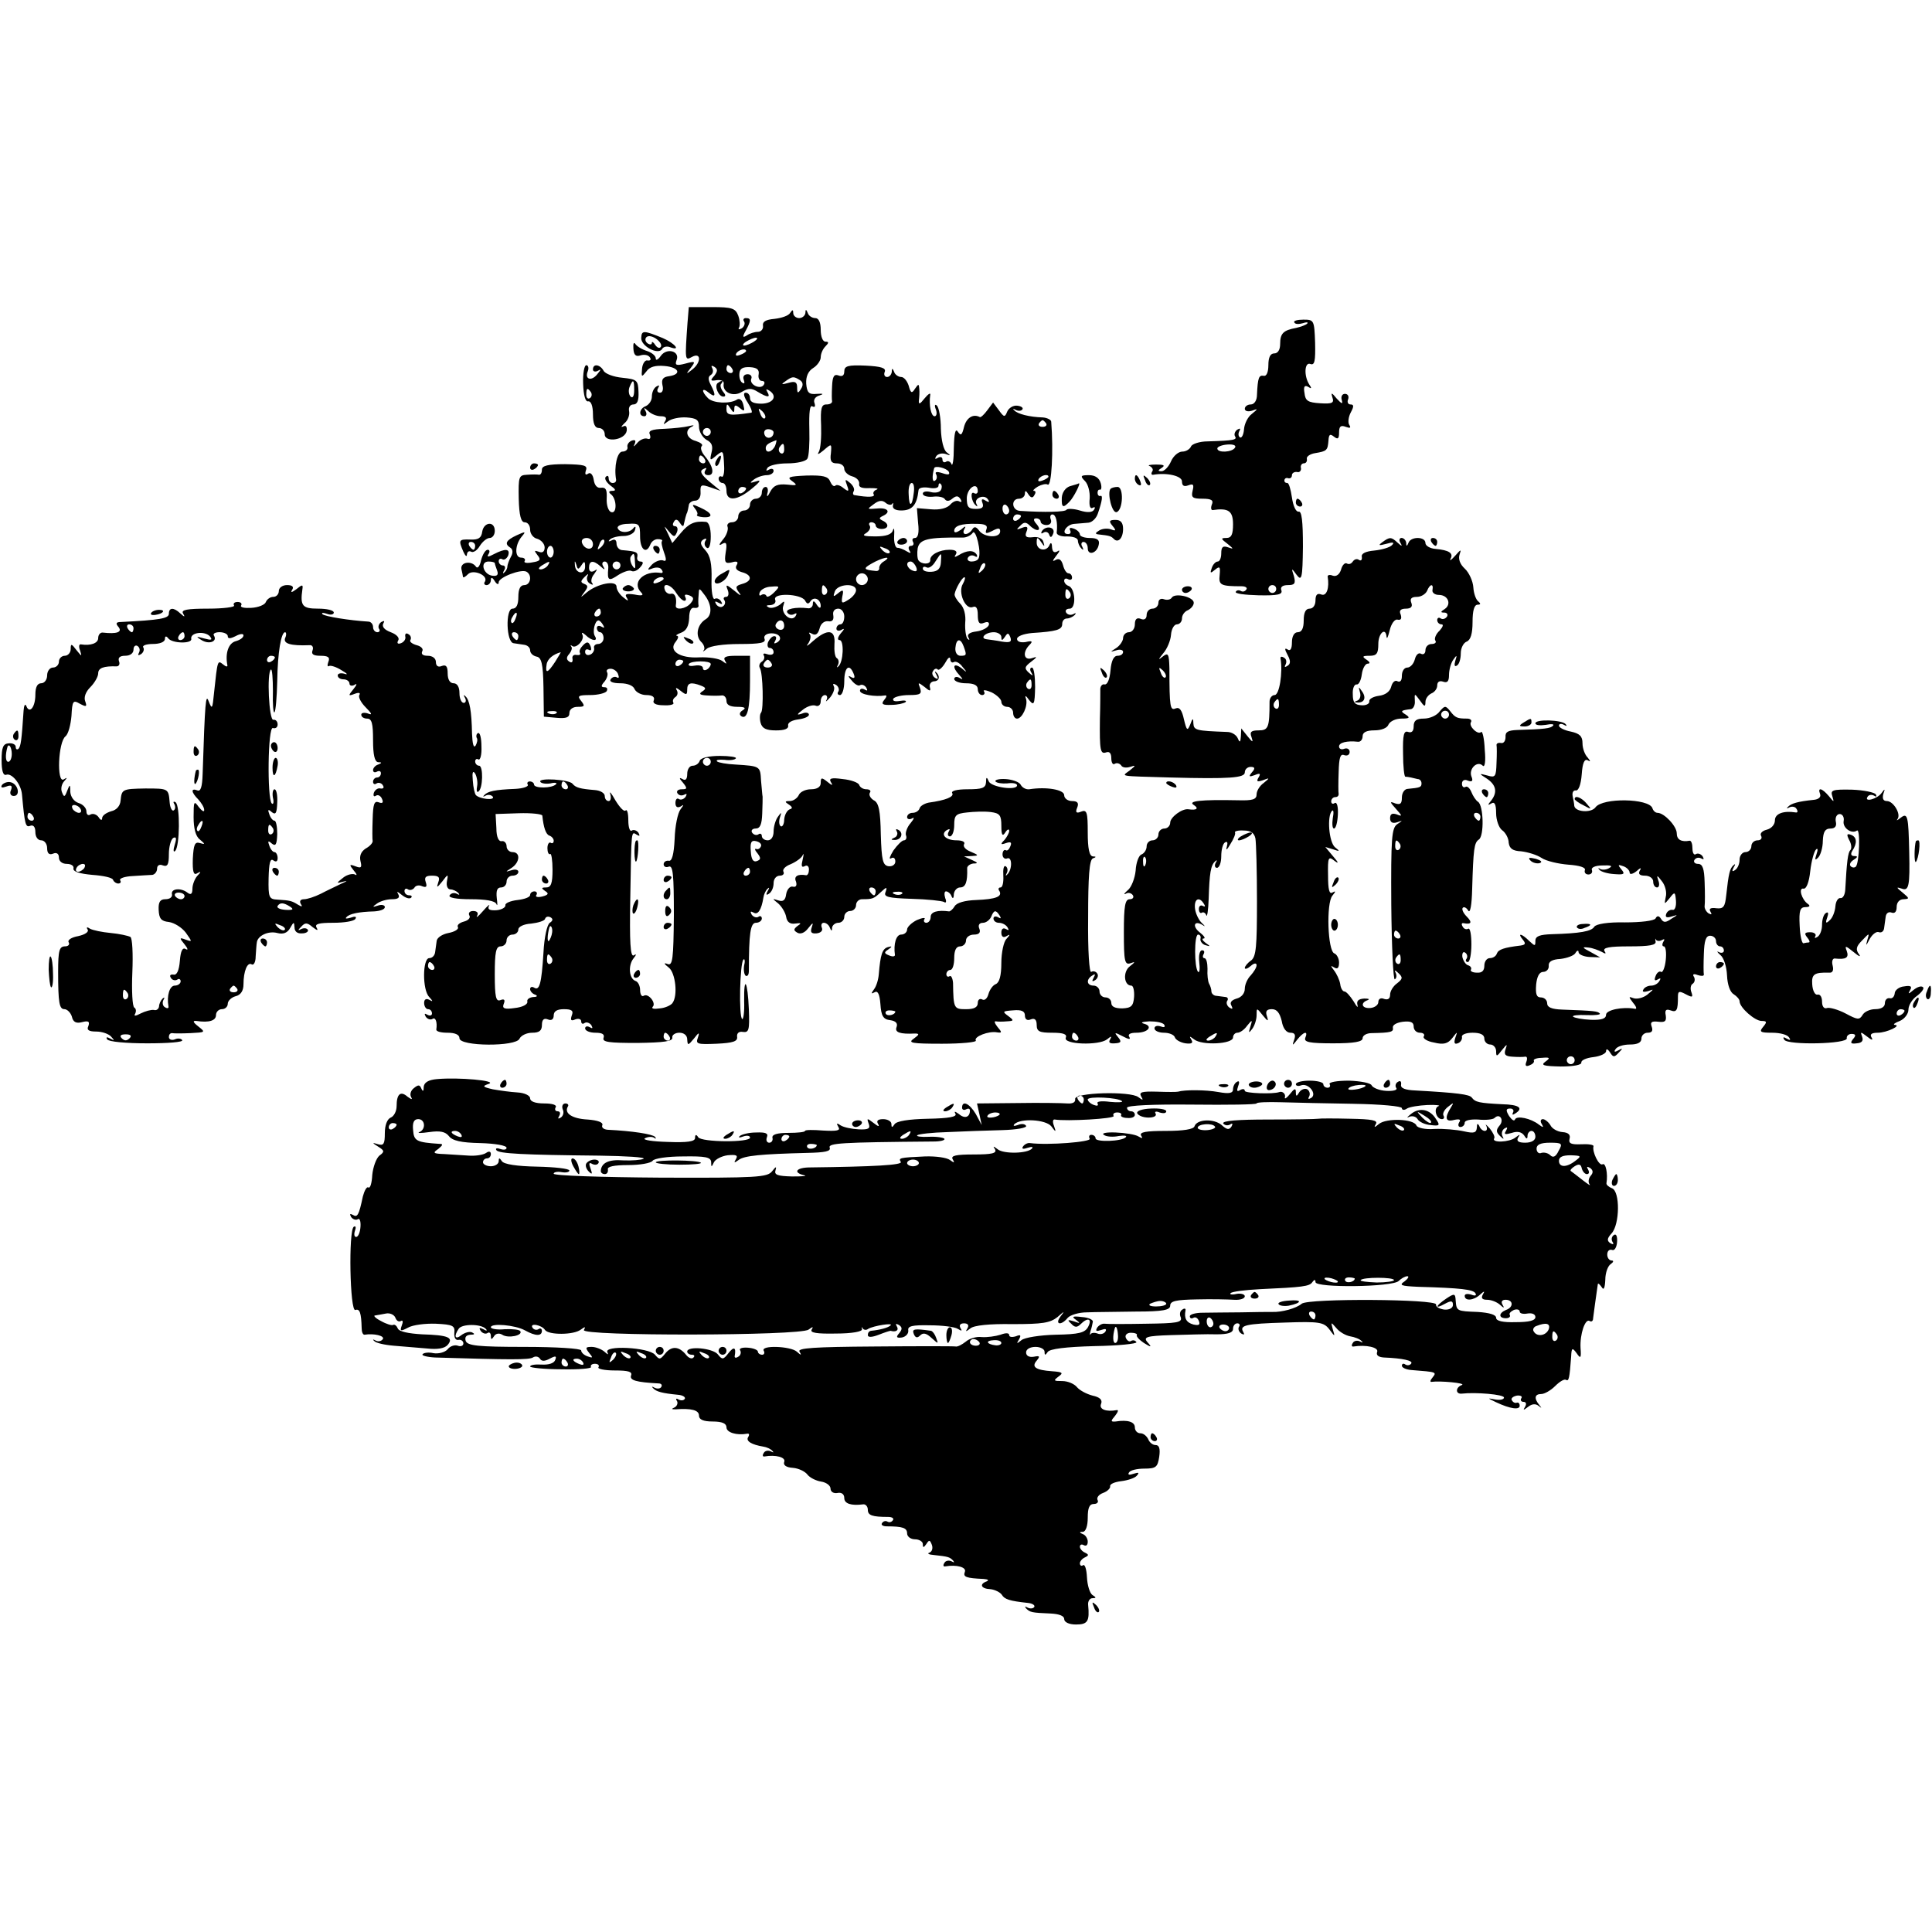
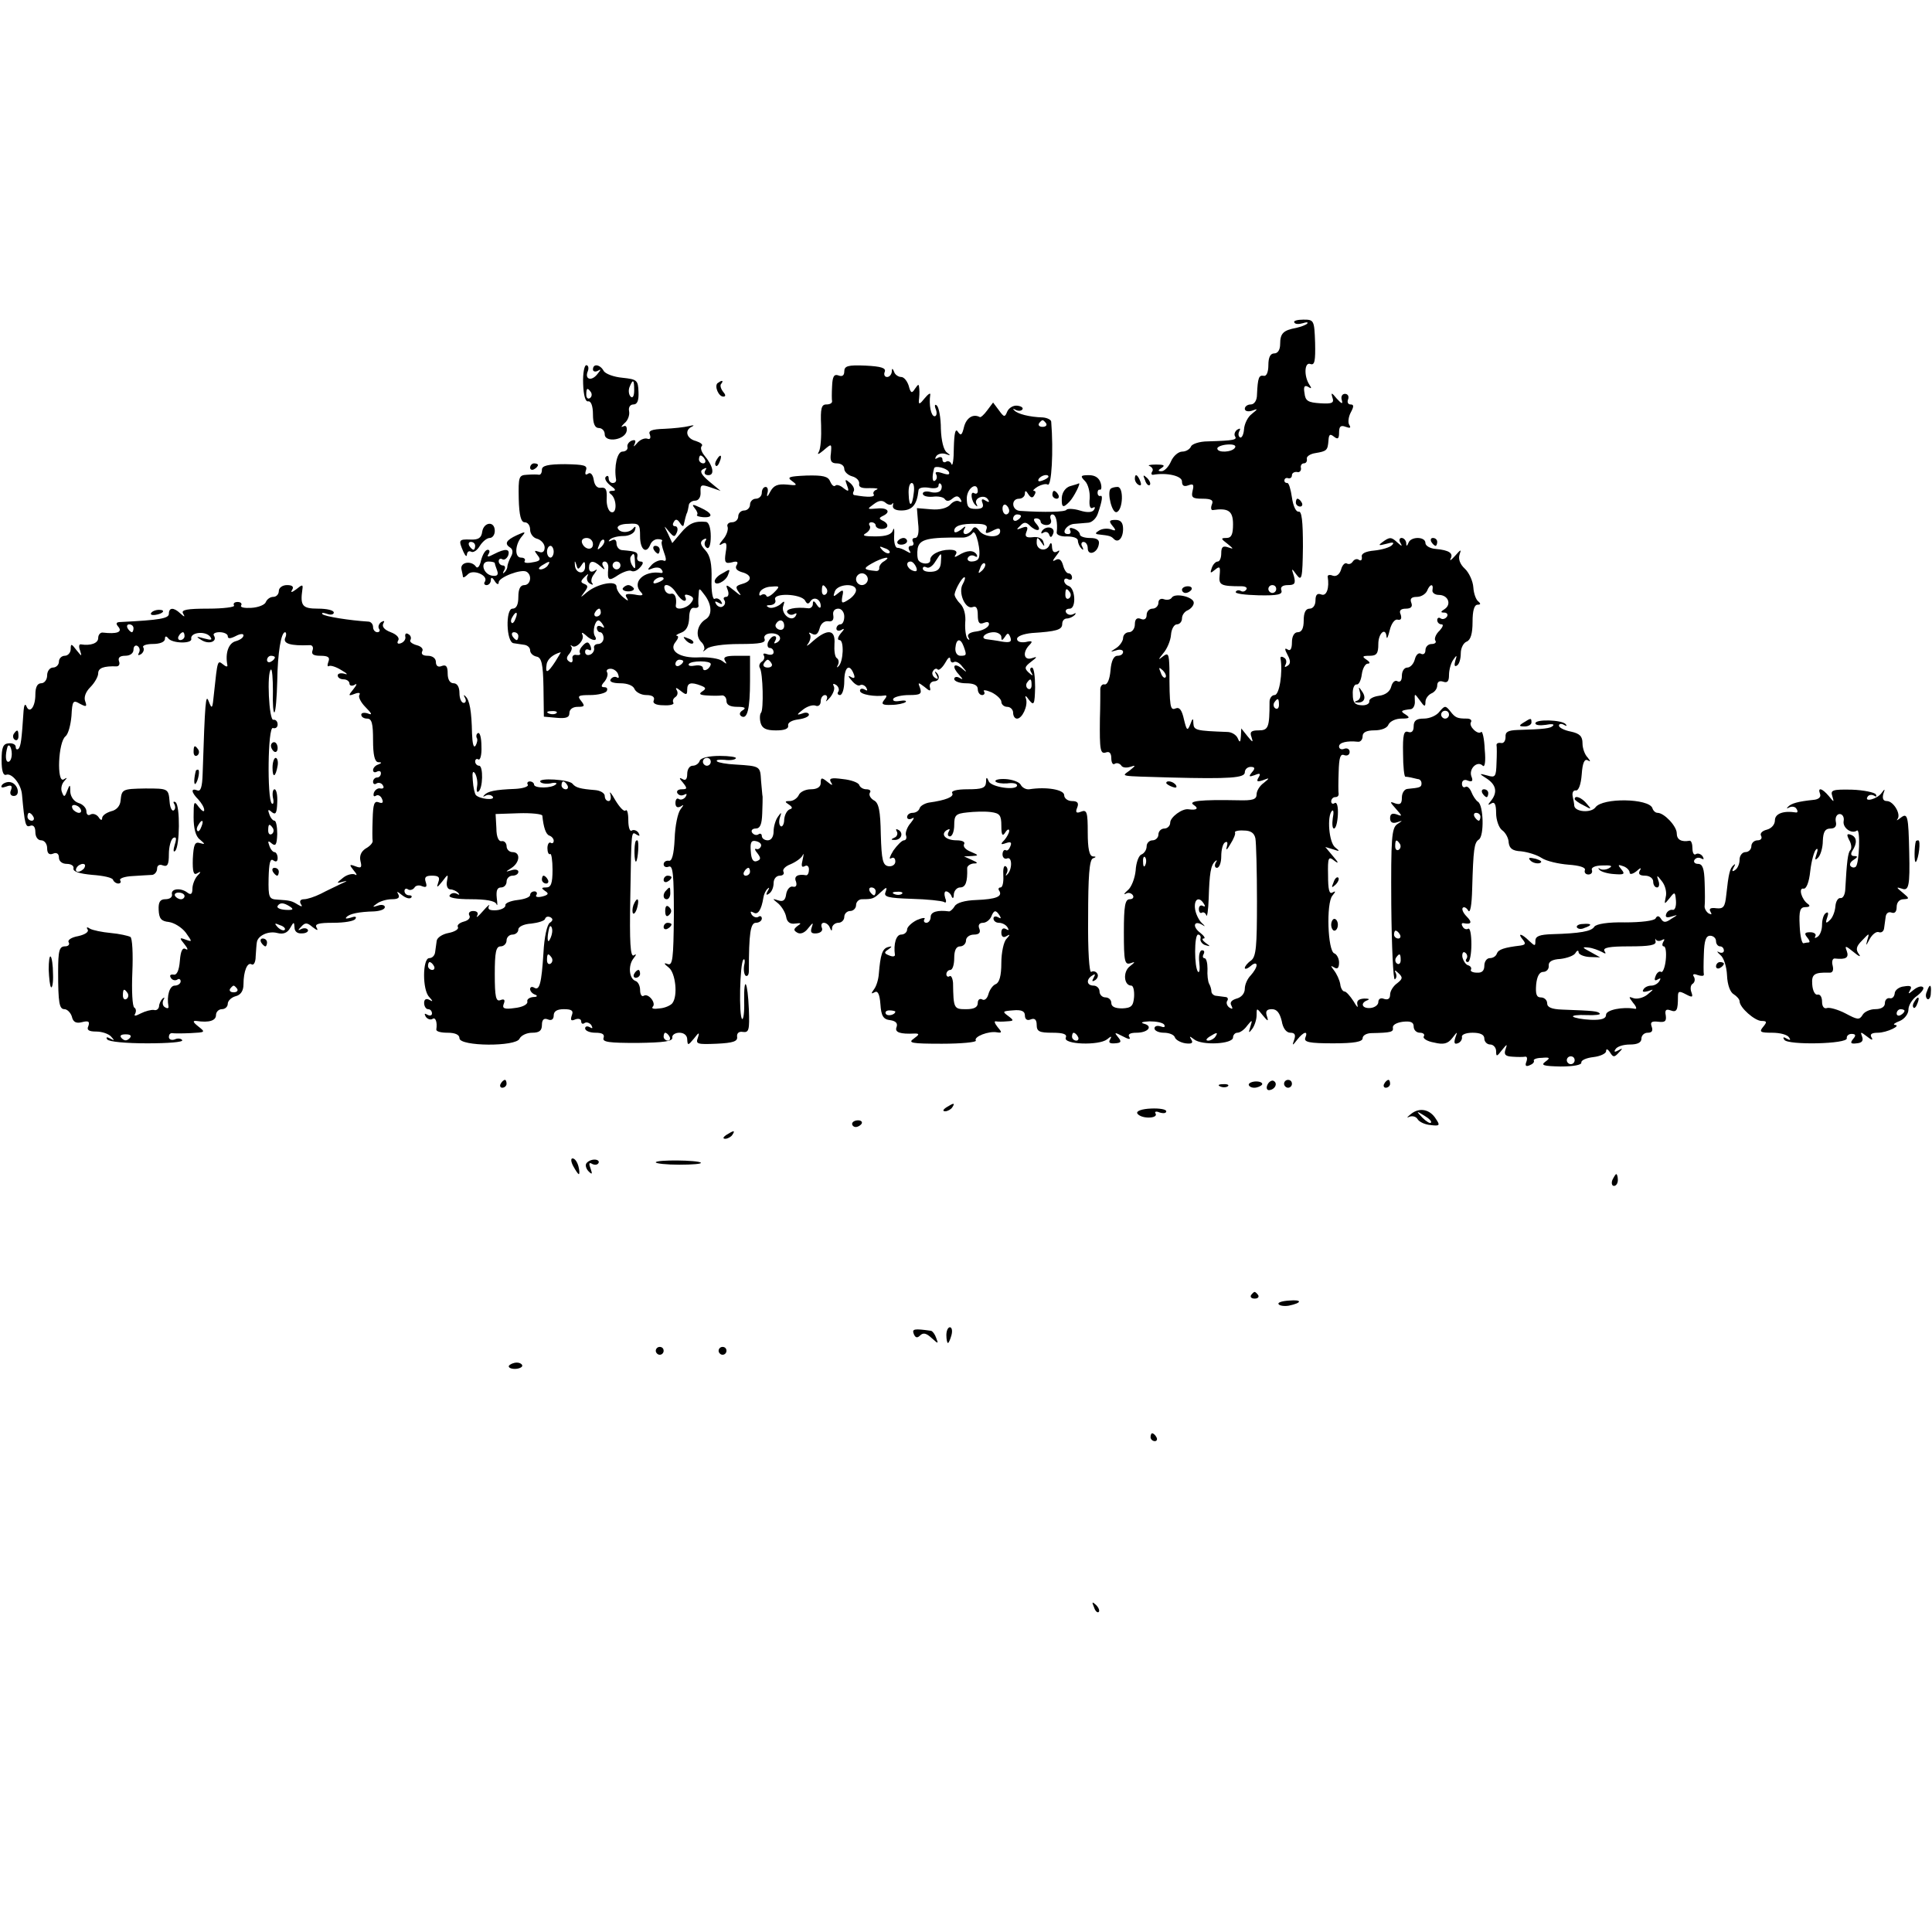
<svg xmlns="http://www.w3.org/2000/svg" version="1.0" width="492pt" height="492pt" viewBox="0 0 492 492" preserveAspectRatio="xMidYMid meet">
  <g transform="translate(0,492) scale(0.1,-0.1)" fill="#000000" stroke="none">
-     <path d="M1751 4101 c-7 -99 -7 -100 11 -90 24 13 24 -14 1 -32 -16 -13 -17 -12 -4 4 13 17 12 18 -14 11 -23 -6 -27 -4 -22 9 9 23 -25 32 -40 11 -7 -10 -13 -13 -13 -7 0 7 -10 15 -22 19 -13 4 -26 12 -30 18 -4 6 -6 1 -5 -12 1 -16 6 -21 18 -17 10 3 20 1 24 -5 4 -6 1 -9 -6 -8 -6 2 -13 -8 -14 -21 -2 -22 -1 -22 11 -7 8 12 23 16 46 14 37 -3 45 -21 12 -26 -16 -2 -20 -8 -17 -23 3 -11 0 -19 -6 -19 -7 0 -9 5 -5 12 4 7 3 8 -4 4 -7 -4 -12 -15 -12 -26 0 -10 -7 -20 -15 -24 -17 -6 -20 -26 -4 -26 5 0 7 6 3 13 -6 10 -4 10 7 0 7 -7 21 -13 32 -13 12 0 16 -4 11 -12 -6 -10 -5 -10 7 -1 9 7 30 11 47 10 26 -2 32 -6 32 -24 0 -12 9 -27 19 -33 14 -7 17 -16 13 -32 -5 -21 -4 -22 11 -9 19 15 19 16 21 -26 1 -17 -2 -29 -6 -27 -4 3 -8 0 -8 -5 0 -6 5 -11 10 -11 6 0 10 -9 10 -20 0 -28 28 -25 65 6 22 18 24 23 10 18 -16 -5 -17 -4 -5 5 8 6 23 11 33 11 9 0 17 5 17 11 0 5 -5 7 -12 3 -7 -4 -8 -3 -4 4 4 7 27 12 51 12 24 0 47 5 51 12 4 6 6 40 5 75 -1 43 1 63 8 58 6 -3 8 0 5 9 -3 8 2 16 13 19 12 4 9 5 -7 4 -20 -2 -25 3 -27 26 -1 18 5 32 18 40 10 6 19 19 19 27 0 9 5 21 12 28 9 9 9 12 0 12 -7 0 -12 13 -12 30 0 19 -5 30 -14 30 -8 0 -17 6 -19 13 -4 10 -6 10 -6 0 -1 -7 -8 -13 -16 -13 -8 0 -15 6 -15 13 0 9 -2 9 -8 0 -4 -7 -22 -13 -40 -15 -22 -2 -31 -7 -29 -18 1 -8 -5 -15 -13 -15 -8 0 -21 -4 -28 -9 -11 -7 -12 -4 -3 12 14 26 14 32 0 32 -5 0 -8 -4 -4 -9 3 -5 0 -13 -6 -17 -7 -4 -10 -3 -7 2 3 5 2 19 -2 30 -7 19 -16 22 -67 22 l-59 0 -3 -37z m169 -51 c-8 -5 -19 -10 -25 -10 -5 0 -3 5 5 10 8 5 20 10 25 10 6 0 3 -5 -5 -10z m-20 -24 c0 -2 -7 -7 -16 -10 -8 -3 -12 -2 -9 4 6 10 25 14 25 6z m-81 -63 c-11 -12 -10 -14 7 -11 10 1 18 -2 17 -9 -4 -22 24 -35 46 -21 17 10 25 10 41 0 25 -15 33 -15 24 0 -4 7 -3 8 4 4 23 -14 12 -33 -18 -34 -20 0 -30 4 -30 14 0 8 -5 14 -11 14 -7 0 -5 -10 5 -25 9 -14 13 -26 9 -26 -54 -8 -63 -7 -63 9 0 15 2 15 10 2 8 -12 10 -12 10 -1 0 10 3 11 14 2 12 -10 13 -8 9 8 -3 13 -10 18 -17 13 -18 -11 -60 -9 -73 4 -18 18 -16 29 2 14 17 -14 19 -7 5 20 -7 13 -7 21 0 25 6 4 7 11 4 17 -4 7 -2 8 5 4 9 -6 9 -11 0 -23z m46 17 c3 -5 1 -10 -4 -10 -6 0 -11 5 -11 10 0 6 2 10 4 10 3 0 8 -4 11 -10z m67 -13 c-2 -9 2 -17 8 -17 6 0 9 -4 5 -10 -8 -13 -37 0 -32 15 3 6 -1 12 -9 12 -9 0 -13 -6 -10 -14 3 -8 2 -11 -3 -8 -6 3 -9 14 -8 24 1 12 8 17 27 16 17 -1 24 -6 22 -18z m105 -15 c8 -5 9 -13 3 -22 -8 -13 -10 -12 -10 3 0 14 -5 17 -22 12 -18 -5 -20 -4 -8 4 18 13 21 13 37 3z m-89 -97 c-3 -3 -9 2 -12 12 -6 14 -5 15 5 6 7 -7 10 -15 7 -18z m-138 -35 c0 -5 -4 -10 -10 -10 -5 0 -10 5 -10 10 0 6 5 10 10 10 6 0 10 -4 10 -10z m160 -1 c0 -15 -18 -19 -23 -6 -3 8 1 14 9 14 8 0 14 -4 14 -8z m4 -34 c-7 -16 -24 -21 -24 -6 0 8 7 13 27 20 1 1 0 -6 -3 -14z m23 -10 c0 -8 -4 -12 -9 -9 -5 3 -6 10 -3 15 9 13 12 11 12 -6z m-97 -99 c0 -3 -4 -8 -10 -11 -5 -3 -10 -1 -10 4 0 6 5 11 10 11 6 0 10 -2 10 -4z" />
    <path d="M1827 3944 c-8 -8 3 -34 15 -34 7 0 6 5 -1 13 -6 8 -8 17 -4 20 3 4 4 7 1 7 -2 0 -7 -3 -11 -6z" />
    <path d="M3296 4099 c2 -5 12 -5 22 -2 9 3 14 3 11 -1 -4 -4 -16 -8 -28 -11 -33 -6 -41 -14 -41 -41 0 -15 -6 -24 -15 -24 -10 0 -15 -10 -15 -30 0 -18 -5 -29 -12 -27 -12 2 -15 -4 -17 -48 0 -15 -7 -25 -16 -25 -8 0 -15 -5 -15 -11 0 -6 8 -8 18 -5 16 6 16 5 0 -8 -10 -7 -19 -25 -20 -39 -1 -14 -6 -23 -10 -21 -5 3 -5 10 -2 16 4 7 2 8 -5 4 -6 -4 -9 -12 -6 -17 6 -9 -2 -11 -69 -13 -22 0 -41 -7 -43 -13 -3 -7 -13 -13 -22 -13 -10 0 -23 -11 -29 -25 -6 -14 -17 -25 -24 -25 -10 0 -10 2 1 9 9 6 4 8 -15 8 -16 0 -23 -2 -16 -4 6 -3 10 -9 6 -14 -3 -5 -2 -9 3 -8 35 6 73 -3 73 -17 0 -11 5 -14 16 -10 13 5 15 2 11 -14 -4 -17 0 -20 25 -20 23 0 29 -4 24 -15 -3 -8 -2 -14 2 -14 40 6 52 -2 52 -36 0 -26 -4 -35 -17 -35 -15 0 -14 -2 3 -15 16 -13 16 -14 2 -9 -14 5 -18 1 -18 -15 0 -12 -4 -21 -9 -21 -5 0 -12 -7 -15 -16 -5 -14 -4 -15 8 -5 12 10 14 8 12 -13 -3 -26 2 -29 56 -29 10 0 15 -4 12 -8 -3 -5 -9 -7 -14 -4 -5 3 -11 2 -13 -2 -3 -5 23 -8 58 -9 49 -1 62 2 58 13 -3 8 3 13 17 13 17 0 20 4 15 23 -7 21 -6 21 7 3 13 -17 15 -9 16 72 0 65 -3 91 -11 89 -7 -1 -14 15 -17 36 -3 21 -8 38 -12 37 -5 0 -8 3 -7 8 1 4 5 6 10 4 5 -1 9 2 9 8 0 5 6 9 13 8 6 -2 11 3 10 10 -2 6 2 12 7 12 6 0 9 5 8 11 -2 6 8 13 21 15 30 5 32 7 34 32 1 16 4 18 14 10 10 -8 13 -5 13 10 0 16 4 20 17 15 11 -4 14 -3 9 5 -4 6 -2 21 4 32 8 15 8 20 -1 20 -6 0 -9 6 -6 13 3 8 -1 14 -8 14 -7 0 -11 -7 -8 -16 3 -11 0 -10 -13 4 -13 16 -15 16 -11 3 5 -14 0 -17 -31 -15 -31 2 -38 6 -40 26 -3 16 0 21 9 16 9 -6 10 -4 3 6 -14 22 -12 58 3 52 11 -4 13 8 12 54 -2 58 -3 59 -30 59 -15 0 -26 -3 -23 -7z m-151 -319 c-7 -12 -45 -14 -45 -2 0 4 11 9 26 10 14 1 23 -2 19 -8z m105 -360 c0 -5 -4 -10 -10 -10 -5 0 -10 5 -10 10 0 6 5 10 10 10 6 0 10 -4 10 -10z" />
-     <path d="M1633 4060 c-2 -21 43 -45 53 -29 3 6 12 8 20 5 30 -11 12 10 -18 23 -49 20 -54 20 -55 1z m50 -23 c-3 -5 -9 -3 -14 4 -5 8 -9 10 -9 6 0 -5 -5 -5 -10 -2 -6 4 -8 10 -5 15 4 6 14 5 25 -2 10 -7 16 -16 13 -21z" />
    <path d="M1485 3943 c1 -31 6 -47 13 -45 7 1 12 -12 12 -33 0 -24 5 -35 15 -35 8 0 15 -7 15 -16 0 -22 52 -15 56 9 1 10 -2 15 -9 11 -7 -3 -5 0 3 8 9 7 14 21 12 31 -2 10 3 17 11 17 10 0 14 10 13 32 -1 30 -4 32 -41 36 -22 2 -44 10 -48 18 -9 16 -27 19 -27 3 0 -5 6 -7 13 -3 8 5 8 3 -2 -9 -15 -19 -33 -13 -24 8 3 8 1 15 -4 15 -5 0 -9 -21 -8 -47z m130 -17 c0 -15 -4 -21 -9 -16 -5 5 -6 16 -3 24 9 22 12 20 12 -8z m-110 -5 c3 -5 2 -12 -3 -15 -5 -3 -9 1 -9 9 0 17 3 19 12 6z" />
    <path d="M2150 3974 c0 -10 -5 -14 -15 -10 -11 4 -15 -3 -16 -27 -1 -18 -1 -35 0 -39 0 -5 -6 -8 -15 -8 -12 0 -15 -10 -13 -53 1 -29 -1 -60 -6 -68 -5 -8 0 -6 12 4 21 18 21 18 19 -7 -3 -20 1 -26 15 -26 11 0 19 -6 19 -14 0 -7 9 -16 20 -19 11 -3 19 -11 18 -19 -2 -9 7 -12 27 -11 17 0 24 -1 17 -4 -6 -2 -10 -8 -7 -12 4 -7 -14 -8 -48 -2 -5 0 -6 5 -3 10 3 5 -1 14 -9 21 -13 11 -14 10 -8 -6 6 -16 4 -17 -9 -7 -8 7 -18 10 -21 6 -4 -3 -9 2 -13 11 -5 13 -18 16 -60 15 -45 -2 -51 -4 -37 -14 15 -11 13 -12 -13 -9 -24 2 -34 -2 -43 -19 -6 -12 -9 -14 -7 -4 3 9 1 17 -4 17 -6 0 -10 -7 -10 -15 0 -8 -7 -15 -15 -15 -8 0 -15 -7 -15 -15 0 -8 -7 -15 -15 -15 -8 0 -15 -7 -15 -15 0 -8 -7 -15 -16 -15 -9 0 -14 -6 -11 -12 2 -7 -3 -22 -12 -32 -11 -13 -11 -17 -2 -11 11 6 13 1 9 -22 -4 -26 -1 -29 16 -25 13 4 17 1 12 -7 -5 -8 0 -14 13 -18 27 -7 27 -23 1 -30 -17 -5 -18 -8 -8 -22 8 -10 3 -8 -11 4 -21 17 -24 18 -18 3 4 -10 2 -18 -4 -18 -6 0 -8 -4 -4 -9 3 -5 1 -12 -4 -15 -5 -4 -13 -1 -17 5 -5 8 -3 9 6 4 9 -5 11 -4 6 4 -4 6 -11 9 -16 6 -5 -3 -9 19 -8 49 1 40 -3 61 -16 75 -13 14 -14 21 -5 27 7 4 10 3 5 -4 -3 -6 -2 -13 4 -17 6 -4 10 8 10 29 0 22 -5 36 -12 37 -29 3 -44 -4 -64 -28 l-22 -26 -11 24 c-11 22 -11 22 2 6 13 -15 15 -16 21 -2 3 8 1 15 -5 15 -6 0 -7 5 -3 11 4 8 9 7 15 -2 5 -8 9 -11 10 -6 3 13 6 27 9 32 1 3 3 11 4 18 0 6 8 12 16 12 9 0 15 9 14 22 -1 19 2 20 25 12 l26 -9 -29 24 c-20 17 -25 26 -16 31 9 5 11 4 6 -3 -4 -7 -1 -12 8 -12 17 0 12 24 -11 51 -7 9 -10 19 -6 23 4 4 -3 9 -15 13 -24 6 -30 28 -9 37 6 3 3 4 -8 1 -12 -3 -40 -6 -63 -7 -33 -1 -42 -5 -37 -15 3 -9 0 -13 -7 -10 -7 2 -19 -3 -26 -12 -8 -9 -10 -10 -6 -2 4 9 2 12 -7 9 -8 -3 -13 -11 -11 -17 1 -6 -5 -11 -13 -11 -13 0 -22 -38 -16 -72 0 -5 -3 -8 -9 -8 -5 0 -10 5 -10 12 0 6 -3 8 -7 4 -5 -4 1 -14 11 -22 14 -10 16 -14 5 -14 -8 0 -10 -3 -4 -8 16 -11 17 -52 1 -46 -7 3 -12 18 -11 35 1 22 -2 28 -14 27 -10 -2 -17 6 -19 20 -2 13 -8 20 -14 16 -7 -5 -9 -2 -6 8 5 13 -4 15 -53 16 -44 0 -59 -4 -59 -14 0 -8 -3 -13 -7 -13 -5 1 -18 1 -31 0 -21 -1 -22 -5 -21 -61 1 -43 6 -60 15 -60 8 0 14 -8 14 -19 0 -10 8 -21 18 -23 10 -3 19 -13 19 -22 0 -11 -6 -15 -15 -11 -12 4 -12 3 -3 -9 9 -11 7 -15 -13 -18 -14 -3 -23 -1 -20 3 3 5 -1 9 -9 9 -17 0 -16 33 2 54 11 13 9 13 -13 3 -28 -13 -32 -22 -16 -32 6 -4 7 -13 1 -23 -5 -9 -9 -21 -9 -25 0 -5 -4 -12 -8 -15 -4 -4 -4 -1 0 6 4 6 2 12 -3 12 -6 0 -11 5 -11 11 0 5 4 8 9 5 5 -3 11 1 15 9 6 18 -7 19 -36 4 -15 -8 -19 -8 -14 0 4 6 3 11 -2 11 -6 0 -13 -12 -17 -27 -3 -15 -9 -22 -13 -16 -11 16 -40 12 -37 -6 2 -9 4 -18 4 -20 1 -3 6 0 13 7 13 13 52 -3 43 -19 -4 -5 -1 -9 4 -9 6 0 11 6 11 13 0 8 4 7 10 -3 5 -8 10 -10 10 -3 0 13 58 35 71 27 15 -9 10 -34 -6 -34 -10 0 -15 -10 -15 -30 0 -20 -5 -30 -15 -30 -18 0 -16 -86 3 -88 6 -1 19 -3 27 -4 8 -1 15 -7 15 -14 0 -7 7 -14 16 -16 13 -2 17 -18 18 -78 l1 -75 33 -3 c24 -2 32 1 32 12 0 10 9 16 21 16 18 0 19 2 9 15 -11 13 -7 15 23 15 20 0 39 5 42 10 3 6 1 10 -6 10 -9 0 -9 4 1 15 6 8 9 18 6 23 -3 5 1 9 9 9 8 0 17 -7 19 -14 3 -8 2 -11 -3 -8 -5 3 -12 1 -16 -5 -4 -6 6 -10 25 -10 18 0 33 -6 36 -15 4 -8 17 -15 30 -15 15 0 22 -5 19 -13 -4 -8 5 -13 25 -13 16 -1 27 2 25 6 -3 5 -1 11 5 15 6 4 7 12 3 18 -4 7 0 6 10 -2 15 -12 17 -11 17 3 0 17 9 20 35 10 13 -5 14 -8 3 -15 -9 -6 -6 -9 12 -10 14 -1 31 -1 38 0 6 1 12 -5 12 -14 0 -10 9 -15 28 -15 19 0 23 -3 13 -9 -8 -5 -9 -11 -3 -15 15 -9 22 19 22 90 l0 64 -36 0 c-25 0 -33 -3 -28 -12 6 -10 5 -10 -7 -1 -8 6 -34 10 -58 9 -50 -3 -80 17 -60 40 6 8 8 14 3 15 -5 0 0 4 11 8 13 5 19 17 20 37 0 18 5 28 13 26 6 -1 11 1 11 5 -1 5 -1 17 0 27 1 20 1 20 16 0 18 -24 19 -51 2 -61 -21 -13 -27 -41 -12 -57 8 -7 11 -18 7 -22 -4 -5 0 -3 8 4 8 7 42 12 83 12 53 0 68 3 64 13 -3 7 3 13 14 14 23 2 34 -13 18 -23 -8 -4 -9 -3 -5 4 4 7 3 12 -2 12 -6 0 -12 -7 -16 -15 -3 -8 -1 -15 4 -15 6 0 10 -5 10 -11 0 -6 -7 -8 -16 -5 -8 3 -12 2 -9 -3 3 -5 1 -12 -5 -16 -6 -4 -8 -11 -5 -16 8 -12 10 -107 3 -114 -3 -3 -4 -15 -1 -26 4 -14 14 -19 39 -19 22 0 33 4 31 13 -1 7 10 13 26 15 15 2 27 7 27 12 0 5 -8 7 -17 3 -15 -5 -15 -3 2 10 10 8 25 13 32 10 7 -3 13 2 13 11 0 9 5 16 11 16 5 0 7 -6 4 -12 -4 -7 0 -4 9 6 8 10 13 23 9 29 -3 6 -1 7 6 3 6 -4 9 -12 6 -17 -4 -5 -1 -9 4 -9 6 0 11 16 11 35 0 36 13 47 24 19 4 -10 2 -13 -7 -8 -8 5 -8 2 2 -9 7 -9 17 -15 21 -12 5 3 12 0 16 -6 4 -8 3 -9 -4 -5 -7 4 -12 2 -12 -3 0 -10 39 -16 64 -12 5 1 4 -4 -2 -11 -9 -11 -5 -14 18 -13 16 0 32 4 36 7 4 4 -3 5 -15 3 -12 -2 -19 0 -16 6 4 5 22 9 40 9 29 0 33 3 28 18 -6 15 -5 15 11 3 14 -12 17 -12 14 -1 -2 8 3 14 10 15 14 0 17 13 6 23 -4 4 -4 1 1 -7 5 -10 4 -12 -4 -7 -6 4 -9 12 -5 17 3 6 9 8 12 4 3 -3 12 5 19 17 7 13 12 17 13 10 0 -7 4 -11 9 -8 5 3 15 -2 22 -12 13 -15 12 -16 -3 -3 -21 15 -24 2 -5 -18 10 -11 10 -13 0 -7 -7 4 -13 2 -13 -3 0 -6 14 -11 30 -11 20 0 30 -5 30 -15 0 -8 5 -15 11 -15 5 0 8 4 5 9 -4 5 5 4 19 -2 14 -7 25 -18 25 -24 0 -7 7 -13 15 -13 8 0 15 -7 15 -15 0 -8 4 -15 10 -15 13 0 28 32 23 50 -4 10 -1 10 8 -3 12 -15 14 -11 15 33 0 27 -3 50 -8 50 -5 0 -6 -6 -2 -12 6 -10 4 -10 -6 -1 -12 11 -11 15 6 28 16 12 16 14 2 9 -21 -7 -25 15 -6 34 9 9 6 11 -10 7 -13 -2 -22 1 -22 8 0 7 17 13 38 15 62 4 77 8 77 23 0 8 5 14 12 14 6 0 15 4 20 9 4 5 3 6 -4 2 -6 -3 -14 -2 -18 4 -3 5 0 10 9 10 17 0 15 52 -3 58 -6 2 -11 8 -11 13 0 6 5 7 10 4 6 -3 10 -1 10 4 0 6 -4 11 -9 11 -5 0 -11 9 -14 21 -4 14 -10 18 -19 13 -9 -5 -8 -2 2 11 9 11 10 16 3 11 -9 -5 -13 -1 -14 11 0 10 -3 13 -6 6 -7 -19 -33 -15 -33 5 0 15 2 15 11 2 9 -13 10 -13 6 0 -2 9 -14 14 -27 12 -17 -2 -21 2 -16 14 5 12 2 15 -11 10 -15 -6 -16 -5 -5 5 9 10 15 10 24 1 17 -17 33 -15 18 3 -9 10 -9 15 -1 15 6 0 11 -4 11 -8 0 -5 7 -9 15 -9 9 0 14 6 11 14 -3 7 -1 13 4 13 9 0 14 -20 11 -46 -1 -6 11 -11 26 -10 16 0 28 -4 28 -11 0 -6 4 -15 9 -20 5 -5 6 -3 2 5 -4 6 -2 12 3 12 6 0 11 -7 11 -16 0 -20 24 -13 28 9 3 12 -4 17 -22 17 -14 0 -26 4 -26 9 0 5 -7 12 -16 15 -8 3 -12 2 -9 -4 3 -6 1 -10 -5 -10 -20 0 -4 25 16 26 10 1 27 2 36 3 9 1 20 11 24 24 11 32 13 47 6 44 -4 -1 -7 3 -7 8 0 6 3 9 6 8 4 -1 5 7 2 17 -4 13 -14 20 -30 20 -21 0 -23 -2 -10 -15 8 -8 13 -28 12 -44 -2 -19 1 -28 8 -24 5 3 7 1 3 -5 -4 -7 -17 -8 -36 -2 -16 5 -32 5 -34 2 -3 -6 -56 -7 -118 -3 -22 1 -24 31 -3 31 8 0 15 6 15 13 0 9 3 8 9 -2 6 -9 11 -10 15 -2 4 6 4 11 -1 11 -4 0 0 5 10 11 9 5 21 8 25 5 10 -6 15 86 9 160 0 5 -10 10 -21 11 -35 1 -65 9 -73 18 -5 4 -3 5 4 1 6 -3 14 -3 17 2 2 4 -4 8 -14 9 -10 1 -21 -6 -25 -15 -6 -15 -8 -15 -21 3 l-15 20 -15 -20 c-8 -11 -17 -19 -19 -17 -17 9 -34 -2 -40 -25 -5 -21 -8 -24 -16 -12 -6 9 -9 -4 -10 -41 0 -30 -3 -49 -6 -42 -2 6 -9 10 -14 6 -5 -3 -9 0 -9 6 0 6 -5 8 -12 4 -7 -4 -8 -3 -4 4 4 6 14 9 24 6 13 -5 14 -4 3 4 -8 6 -14 30 -15 60 0 28 -5 54 -10 59 -5 5 -7 1 -3 -9 4 -10 2 -18 -3 -18 -9 0 -15 29 -11 55 1 6 -6 1 -15 -10 -11 -14 -15 -16 -14 -5 1 8 2 22 1 30 -1 13 -2 13 -11 0 -8 -13 -11 -11 -16 8 -4 12 -12 22 -19 22 -7 0 -16 6 -18 13 -4 10 -6 10 -6 0 -1 -7 -6 -13 -12 -13 -6 0 -9 6 -6 13 4 10 -9 14 -49 16 -45 2 -54 -1 -54 -15z m514 -132 c3 -5 -1 -9 -9 -9 -8 0 -12 4 -9 9 3 4 7 8 9 8 2 0 6 -4 9 -8z m-869 -92 c3 -5 1 -10 -4 -10 -6 0 -11 5 -11 10 0 6 2 10 4 10 3 0 8 -4 11 -10z m621 -31 c4 -8 -1 -9 -16 -4 -15 5 -20 3 -16 -3 3 -6 2 -13 -3 -16 -7 -5 -8 11 -2 32 3 7 31 0 37 -9z m254 -13 c0 -2 -7 -7 -16 -10 -8 -3 -12 -2 -9 4 6 10 25 14 25 6z m-343 -41 c-4 -36 -12 -38 -13 -4 -1 16 2 29 8 29 5 0 7 -11 5 -25z m69 7 c-3 -6 -15 -8 -26 -5 -11 3 -20 1 -20 -4 0 -6 11 -9 25 -8 14 2 28 -1 31 -6 4 -6 11 -6 19 1 10 8 15 8 21 -1 4 -7 3 -9 -3 -6 -6 4 -16 0 -23 -8 -8 -9 -26 -14 -49 -12 l-36 3 3 -38 c3 -24 0 -38 -8 -38 -6 0 -8 -4 -5 -10 3 -5 1 -10 -5 -10 -6 0 -8 -5 -4 -12 5 -7 3 -8 -7 -2 -8 5 -18 9 -24 9 -5 0 -9 14 -8 30 1 17 0 23 -3 15 -3 -11 -17 -16 -45 -16 -28 0 -35 2 -24 8 8 5 13 13 10 19 -4 5 -1 9 4 9 6 0 11 -4 11 -8 0 -5 7 -9 15 -9 18 0 20 13 3 21 -10 5 -10 7 0 12 22 10 13 22 -15 19 -25 -2 -26 -2 -8 11 13 10 22 11 31 3 6 -5 14 -6 16 -2 3 4 3 2 2 -4 -2 -8 6 -13 21 -13 28 0 40 14 44 51 0 7 12 9 26 7 14 -3 25 -1 25 5 0 6 3 8 6 4 3 -3 3 -10 0 -15z m94 -3 c0 -5 -4 -8 -9 -5 -11 7 -8 -21 4 -31 4 -4 5 -3 2 3 -9 15 20 27 29 12 5 -7 2 -8 -6 -3 -9 6 -12 4 -8 -6 4 -11 -1 -15 -17 -15 -19 0 -23 5 -23 28 1 26 28 43 28 17z m80 -50 c0 -5 -4 -9 -8 -9 -5 0 -9 7 -9 15 0 8 4 12 9 9 4 -3 8 -9 8 -15z m30 -13 c0 -3 -4 -8 -10 -11 -5 -3 -10 -1 -10 4 0 6 5 11 10 11 6 0 10 -2 10 -4z m-970 -52 c0 -34 16 -46 26 -21 3 8 11 14 19 14 8 0 13 -2 11 -5 -3 -2 0 -15 5 -29 7 -19 6 -24 -3 -20 -7 2 -20 -3 -28 -11 -13 -14 -12 -15 3 -9 9 3 19 2 22 -4 4 -5 3 -9 -2 -8 -43 7 -76 -24 -50 -50 7 -7 2 -9 -17 -5 -21 3 -26 1 -20 -8 6 -10 3 -9 -9 1 -9 7 -17 19 -17 27 0 17 -48 8 -75 -14 -18 -15 -18 -15 -7 0 10 13 10 17 0 21 -10 4 -10 7 1 18 8 8 11 9 7 2 -3 -6 -1 -15 6 -19 7 -4 10 -4 6 1 -4 4 -2 15 5 23 9 13 9 14 0 8 -8 -4 -13 -1 -13 8 0 19 11 20 29 4 11 -10 13 -10 7 0 -4 6 -2 12 4 12 6 0 10 -8 9 -17 -3 -32 1 -34 26 -17 13 8 28 13 33 10 6 -3 15 1 22 9 9 10 9 15 1 15 -6 0 -10 5 -8 12 2 12 -3 14 -38 17 -8 0 -15 8 -15 17 0 9 -5 12 -12 8 -8 -4 -10 -3 -5 2 5 5 20 9 35 9 14 0 27 7 29 15 3 9 1 11 -4 5 -10 -13 -35 -13 -40 0 -2 6 10 11 27 11 28 2 30 -1 30 -32z m882 18 c-4 -11 -1 -12 15 -4 15 8 20 8 20 -1 0 -18 -40 -16 -53 1 -8 11 -13 12 -18 4 -4 -7 -12 -12 -17 -12 -6 0 -7 6 -3 13 5 8 2 8 -9 -2 -10 -7 -17 -9 -17 -3 0 13 18 19 56 18 23 0 30 -4 26 -14z m-20 -74 c-2 -5 -10 -8 -18 -8 -8 0 -12 5 -9 10 4 6 11 7 17 4 6 -4 8 -2 5 4 -8 12 -25 11 -46 -2 -10 -6 -12 -5 -7 2 5 8 -1 12 -16 12 -26 0 -50 -13 -49 -26 1 -12 -22 -12 -30 -1 -3 4 -4 19 -2 31 5 23 26 28 115 27 10 0 21 6 25 12 8 12 23 -51 15 -65z m-982 36 c0 -17 -22 -14 -28 4 -2 7 3 12 12 12 9 0 16 -7 16 -16z m21 -7 c-10 -9 -11 -8 -5 6 3 10 9 15 12 12 3 -3 0 -11 -7 -18z m-121 -12 c0 -8 -4 -15 -8 -15 -5 0 -9 7 -9 15 0 8 4 15 9 15 4 0 8 -7 8 -15z m855 -3 c-3 -3 -11 0 -18 7 -9 10 -8 11 6 5 10 -3 15 -9 12 -12z m-648 -24 c2 -17 0 -19 -7 -8 -5 8 -6 18 -4 22 8 12 10 10 11 -14z m779 -1 c-1 -15 -8 -22 -23 -23 -13 -1 -23 2 -23 8 0 5 4 6 10 3 5 -3 15 3 22 15 16 25 16 25 14 -3z m-915 -6 c7 11 9 10 9 -4 0 -22 -25 -18 -26 4 -1 12 0 12 4 0 3 -12 5 -12 13 0z m771 10 c-8 -4 -13 -12 -13 -17 1 -5 -3 -9 -9 -8 -31 3 -33 6 -10 19 26 15 54 21 32 6z m-992 -5 c0 -2 3 -11 6 -19 4 -11 0 -15 -13 -13 -23 4 -31 36 -9 36 9 0 16 -2 16 -4z m135 -6 c-3 -5 -12 -10 -18 -10 -7 0 -6 4 3 10 19 12 23 12 15 0z m185 0 c0 -5 -4 -10 -10 -10 -5 0 -10 5 -10 10 0 6 5 10 10 10 6 0 10 -4 10 -10z m753 -4 c4 -10 1 -13 -9 -9 -15 6 -19 23 -5 23 5 0 11 -7 14 -14z m168 -9 c-10 -9 -11 -8 -5 6 3 10 9 15 12 12 3 -3 0 -11 -7 -18z m-291 -22 c0 -8 -7 -15 -15 -15 -8 0 -15 7 -15 15 0 8 7 15 15 15 8 0 15 -7 15 -15z m-520 1 c0 -2 -7 -7 -16 -10 -8 -3 -12 -2 -9 4 6 10 25 14 25 6z m762 -13 c-13 -21 6 -66 25 -59 9 4 13 -3 13 -20 0 -20 4 -25 16 -20 10 4 14 1 12 -6 -3 -7 -17 -14 -31 -16 -18 -2 -25 -8 -21 -15 4 -7 3 -8 -2 -4 -4 4 -7 23 -6 41 2 20 -3 39 -13 49 -9 9 -15 20 -14 24 2 13 19 43 25 43 3 0 1 -8 -4 -17z m-730 -23 c7 -11 16 -20 21 -20 4 0 5 4 2 10 -3 6 1 7 10 4 12 -5 13 -9 4 -20 -12 -15 -40 -19 -38 -6 3 19 -2 32 -12 30 -6 -2 -14 3 -16 10 -7 20 16 14 29 -8z m249 1 c-9 -9 -18 -13 -19 -9 -2 5 -8 6 -13 3 -5 -4 -7 0 -4 7 3 7 16 14 29 14 22 2 23 1 7 -15z m134 10 c3 -5 2 -12 -3 -15 -5 -3 -9 1 -9 9 0 17 3 19 12 6z m75 -4 c0 -7 -9 -18 -19 -24 -17 -11 -19 -10 -16 8 4 17 2 19 -11 8 -12 -10 -13 -9 -8 5 7 19 54 22 54 3z m545 -6 c3 -5 2 -12 -3 -15 -5 -3 -9 1 -9 9 0 17 3 19 12 6z m-675 -20 c5 -10 9 -10 14 -2 9 13 26 5 26 -12 0 -7 -4 -6 -10 3 -7 11 -10 11 -10 2 0 -7 -6 -12 -12 -11 -32 4 -59 -2 -53 -11 4 -6 11 -7 17 -4 7 4 8 2 4 -5 -11 -17 -39 7 -31 27 4 12 3 13 -9 2 -9 -6 -21 -10 -28 -7 -8 4 -7 6 4 6 10 1 15 7 12 14 -6 18 65 15 76 -2z m-520 -31 c0 -5 -5 -10 -11 -10 -5 0 -7 5 -4 10 3 6 8 10 11 10 2 0 4 -4 4 -10z m620 -10 c0 -11 -4 -20 -10 -20 -5 0 -10 -5 -10 -11 0 -5 6 -7 13 -3 8 5 8 2 -2 -9 -8 -10 -9 -17 -3 -17 12 0 10 -56 -3 -67 -4 -4 -5 -3 -1 4 3 6 2 14 -3 17 -5 3 -7 19 -6 36 3 37 -17 40 -54 8 -14 -13 -20 -16 -13 -7 6 9 8 20 4 24 -4 5 -1 5 6 1 9 -5 15 -1 19 13 3 13 12 20 22 19 10 -2 15 3 13 15 -2 10 3 17 13 17 8 0 15 -9 15 -20z m-837 -5 c-3 -9 -8 -14 -10 -11 -3 3 -2 9 2 15 9 16 15 13 8 -4z m223 -17 c4 -7 3 -8 -4 -4 -7 4 -12 2 -12 -3 0 -6 4 -11 8 -11 5 0 9 -7 9 -15 0 -8 -6 -15 -14 -15 -7 0 -12 -5 -10 -11 1 -6 -4 -14 -10 -16 -7 -3 -13 0 -13 7 0 6 4 8 10 5 5 -3 7 0 4 9 -5 12 -9 13 -19 3 -7 -7 -11 -15 -8 -20 2 -4 -1 -6 -9 -5 -7 2 -12 -3 -10 -10 1 -8 -2 -11 -8 -7 -8 5 -8 11 -1 19 6 7 9 16 6 19 -3 4 -2 5 2 2 10 -8 33 16 26 29 -3 6 0 6 8 -1 16 -16 33 -17 24 -3 -7 11 0 40 9 40 3 0 8 -5 12 -12z m461 -2 c0 -8 -6 -12 -14 -9 -7 3 -10 9 -7 14 8 14 21 11 21 -5z m-677 -26 c0 -5 -2 -10 -4 -10 -3 0 -8 5 -11 10 -3 6 -1 10 4 10 6 0 11 -4 11 -10z m1230 -2 c0 -10 2 -10 9 0 7 11 9 11 14 -1 4 -12 -1 -14 -21 -11 -15 3 -32 5 -39 6 -19 2 -4 18 18 18 10 0 19 -6 19 -12z m-96 -24 c8 -22 8 -24 -8 -24 -9 0 -14 9 -13 20 2 24 13 26 21 4z m-1040 -39 c-19 -29 -26 -32 -22 -7 2 14 17 26 36 31 1 1 -5 -10 -14 -24z m326 1 c0 -3 -4 -8 -10 -11 -5 -3 -10 -1 -10 4 0 6 5 11 10 11 6 0 10 -2 10 -4z m70 -7 c0 -4 -4 -11 -10 -14 -5 -3 -10 -2 -10 4 0 5 -9 8 -20 6 -11 -2 -18 -1 -16 4 6 9 56 9 56 0z m155 1 c3 -5 -1 -10 -10 -10 -9 0 -13 5 -10 10 3 6 8 10 10 10 2 0 7 -4 10 -10z m662 -55 c0 -8 -4 -12 -9 -9 -5 3 -6 10 -3 15 9 13 12 11 12 -6z m-1210 -71 c-3 -3 -12 -4 -19 -1 -8 3 -5 6 6 6 11 1 17 -2 13 -5z" />
    <path d="M2286 3542 c-3 -5 1 -9 9 -9 8 0 15 4 15 9 0 4 -4 8 -9 8 -6 0 -12 -4 -15 -8z" />
    <path d="M1665 3520 c3 -5 8 -10 11 -10 2 0 4 5 4 10 0 6 -5 10 -11 10 -5 0 -7 -4 -4 -10z" />
    <path d="M1586 3422 c-2 -4 4 -8 14 -8 10 0 16 4 14 8 -3 4 -9 8 -14 8 -5 0 -11 -4 -14 -8z" />
    <path d="M1825 3749 c-4 -6 -5 -12 -2 -15 2 -3 7 2 10 11 7 17 1 20 -8 4z" />
    <path d="M1350 3729 c0 -5 5 -7 10 -4 6 3 10 8 10 11 0 2 -4 4 -10 4 -5 0 -10 -5 -10 -11z" />
    <path d="M2890 3701 c0 -6 4 -13 10 -16 6 -3 7 1 4 9 -7 18 -14 21 -14 7z" />
    <path d="M2916 3697 c3 -10 9 -15 12 -12 3 3 0 11 -7 18 -10 9 -11 8 -5 -6z" />
    <path d="M2725 3682 c-12 -4 -20 -16 -21 -29 -1 -26 3 -28 20 -10 10 10 30 49 23 46 -1 -1 -11 -4 -22 -7z" />
    <path d="M2828 3675 c-9 -10 4 -64 16 -59 16 6 18 64 2 64 -7 0 -15 -2 -18 -5z" />
    <path d="M2680 3660 c0 -5 5 -10 11 -10 5 0 7 5 4 10 -3 6 -8 10 -11 10 -2 0 -4 -4 -4 -10z" />
    <path d="M3300 3640 c0 -5 5 -10 11 -10 5 0 7 5 4 10 -3 6 -8 10 -11 10 -2 0 -4 -4 -4 -10z" />
    <path d="M1769 3626 c6 -7 9 -15 6 -17 -2 -3 5 -5 15 -6 28 -2 25 10 -6 24 -21 10 -23 9 -15 -1z" />
-     <path d="M2833 3581 c10 -12 9 -14 -4 -9 -9 3 -22 2 -30 -3 -10 -6 -11 -9 -1 -10 27 -3 31 -4 38 -11 11 -12 24 1 24 25 0 16 -6 23 -19 23 -16 0 -18 -3 -8 -15z" />
+     <path d="M2833 3581 c10 -12 9 -14 -4 -9 -9 3 -22 2 -30 -3 -10 -6 -11 -9 -1 -10 27 -3 31 -4 38 -11 11 -12 24 1 24 25 0 16 -6 23 -19 23 -16 0 -18 -3 -8 -15" />
    <path d="M1228 3566 c-2 -16 -10 -21 -30 -20 -30 1 -31 -1 -18 -31 5 -11 9 -14 9 -7 1 7 5 10 11 7 5 -3 15 3 22 15 7 11 18 20 25 20 7 0 13 8 13 18 0 26 -28 23 -32 -2z m-18 -36 c0 -5 -2 -10 -4 -10 -3 0 -8 5 -11 10 -3 6 -1 10 4 10 6 0 11 -4 11 -10z" />
    <path d="M2653 3567 c-3 -6 -1 -7 5 -3 5 3 12 1 14 -6 3 -8 6 -7 10 3 7 17 -19 22 -29 6z" />
    <path d="M3520 3539 c-11 -8 -9 -9 10 -4 17 5 22 4 15 -3 -5 -6 -26 -12 -45 -14 -23 -2 -34 -8 -32 -16 1 -8 -2 -11 -7 -8 -5 4 -12 2 -16 -4 -4 -6 -10 -8 -15 -5 -5 3 -12 -4 -15 -16 -4 -12 -12 -18 -21 -15 -7 3 -13 2 -13 -2 5 -30 -3 -51 -16 -46 -10 4 -15 0 -15 -15 0 -12 -6 -21 -15 -21 -10 0 -15 -10 -15 -30 0 -20 -5 -30 -15 -30 -9 0 -15 -10 -15 -26 0 -16 -4 -23 -11 -18 -8 5 -8 1 0 -14 8 -15 8 -23 -1 -28 -6 -4 -8 -3 -4 4 3 6 2 14 -4 17 -6 4 -10 3 -9 -2 6 -36 -3 -93 -15 -93 -7 0 -13 -8 -13 -17 0 -66 -3 -73 -28 -73 -19 0 -23 -4 -18 -17 5 -15 3 -14 -10 2 l-16 20 -1 -20 c-1 -16 -3 -17 -8 -5 -4 9 -16 16 -27 16 -79 3 -85 4 -86 22 0 14 -2 14 -8 -3 -7 -17 -9 -16 -16 13 -5 23 -11 32 -21 28 -14 -6 -16 2 -16 102 -1 37 -3 41 -17 30 -12 -10 -12 -8 1 8 10 11 19 33 20 47 1 15 8 27 15 27 7 0 13 7 13 15 0 9 7 18 15 21 8 4 15 12 15 19 0 15 -48 26 -56 13 -3 -5 -12 -7 -20 -4 -8 3 -14 -1 -14 -9 0 -8 -7 -15 -15 -15 -8 0 -15 -7 -15 -16 0 -10 -6 -14 -15 -10 -10 4 -15 -1 -15 -14 0 -11 -7 -20 -15 -20 -8 0 -15 -7 -15 -15 0 -7 -8 -19 -17 -25 -17 -11 -17 -11 0 -6 9 3 17 1 17 -4 0 -6 -6 -10 -14 -10 -10 0 -16 -13 -18 -37 -2 -23 -8 -37 -15 -36 -6 2 -12 -5 -11 -15 0 -9 0 -42 -1 -72 -1 -82 1 -91 16 -86 8 3 13 -2 13 -15 0 -11 4 -18 9 -14 5 3 12 1 16 -4 3 -6 13 -7 23 -4 15 5 15 4 -1 -9 -21 -16 -32 -14 103 -18 152 -4 190 -1 190 13 0 8 7 14 15 14 11 0 12 -4 3 -14 -9 -11 -7 -12 7 -7 14 6 16 4 10 -6 -6 -10 -4 -12 11 -7 18 7 18 6 2 -7 -10 -7 -18 -20 -18 -29 0 -13 -10 -16 -47 -15 -97 2 -129 -2 -113 -12 14 -9 7 -14 -13 -11 -16 3 -47 -20 -47 -34 0 -8 -7 -15 -15 -15 -8 0 -15 -7 -15 -15 0 -8 -7 -15 -15 -15 -8 0 -15 -7 -15 -15 0 -9 -6 -18 -13 -21 -7 -2 -14 -21 -15 -41 -2 -20 -11 -43 -20 -50 -9 -8 -12 -12 -5 -9 6 4 14 2 18 -4 3 -5 0 -10 -8 -10 -12 0 -15 -17 -15 -84 0 -74 2 -84 17 -79 13 5 12 3 -2 -8 -18 -14 -15 -49 4 -49 5 0 8 -13 7 -29 -2 -23 -7 -28 -30 -29 -18 0 -28 4 -28 14 0 8 -7 14 -15 14 -8 0 -15 7 -15 15 0 8 -7 15 -15 15 -18 0 -20 16 -3 26 7 5 8 3 3 -6 -5 -9 -4 -11 4 -6 6 4 9 12 5 17 -3 5 -10 7 -15 4 -5 -4 -9 53 -8 139 0 103 3 146 12 150 9 3 9 5 0 5 -9 1 -13 20 -13 61 0 51 -2 59 -17 53 -12 -5 -15 -2 -10 10 5 12 1 17 -13 17 -11 0 -20 7 -20 15 0 14 -45 22 -89 15 -8 -1 -18 4 -22 12 -4 7 -22 13 -38 14 -17 1 -28 -2 -26 -6 3 -4 16 -6 30 -5 14 2 25 0 25 -5 0 -14 -65 -5 -72 10 -5 12 -7 12 -7 -2 -1 -15 -10 -18 -47 -18 -27 0 -43 -4 -39 -10 5 -9 -16 -18 -60 -24 -10 -2 -21 -8 -23 -14 -2 -7 -10 -12 -18 -12 -8 0 -14 -5 -14 -11 0 -5 6 -7 13 -3 6 4 5 -1 -4 -12 -9 -10 -14 -25 -12 -31 3 -7 0 -13 -5 -13 -5 0 -17 -12 -27 -26 -9 -15 -12 -23 -6 -20 6 4 11 1 11 -8 0 -8 -8 -13 -17 -12 -15 2 -18 15 -20 81 -1 60 -5 81 -18 87 -8 5 -13 13 -10 19 4 5 0 9 -9 9 -8 0 -16 5 -18 11 -2 6 -21 13 -42 15 -29 4 -36 2 -30 -8 6 -9 3 -9 -9 1 -15 12 -17 11 -17 -3 0 -10 -9 -16 -25 -16 -14 0 -28 -7 -31 -15 -4 -8 -14 -15 -23 -15 -13 0 -13 -2 -2 -9 9 -6 10 -10 2 -12 -7 -3 -13 -14 -14 -26 0 -12 -5 -20 -9 -17 -4 3 -5 12 -2 22 5 14 4 15 -5 2 -6 -8 -11 -25 -11 -37 0 -14 -6 -23 -15 -23 -8 0 -15 5 -15 11 0 5 -4 8 -9 4 -5 -3 -12 -1 -16 5 -3 5 1 10 9 10 12 0 16 11 17 38 1 20 1 40 1 43 -1 4 -2 22 -4 41 -2 37 -2 37 -65 41 -23 1 -44 5 -47 8 -4 4 5 5 19 4 14 -2 27 0 29 4 2 3 -16 6 -41 6 -28 0 -48 -5 -51 -12 -2 -7 -10 -13 -18 -13 -8 0 -14 -9 -14 -21 0 -13 -4 -18 -12 -13 -9 5 -9 2 1 -9 12 -15 11 -17 -3 -17 -10 0 -14 -5 -11 -10 4 -6 11 -7 17 -4 7 4 8 2 4 -5 -4 -6 -12 -9 -17 -6 -5 4 -9 -1 -9 -10 0 -10 5 -13 13 -9 9 6 9 5 0 -7 -7 -9 -14 -42 -15 -75 -2 -41 -7 -58 -15 -56 -7 1 -13 -3 -13 -9 0 -6 6 -9 13 -6 11 4 13 -21 13 -124 -1 -111 -3 -129 -16 -124 -10 4 -10 1 3 -9 17 -13 24 -72 9 -91 -4 -5 -18 -12 -32 -13 -14 -2 -22 -1 -18 4 10 9 -11 36 -23 28 -5 -3 -9 4 -9 15 0 10 -5 21 -12 23 -16 6 -19 39 -5 57 8 10 8 13 1 8 -9 -5 -11 34 -9 146 3 179 2 170 17 161 7 -4 8 -3 4 5 -4 6 -12 9 -17 6 -5 -4 -9 8 -9 26 0 18 -3 29 -7 25 -4 -4 -15 8 -26 26 -10 18 -16 25 -13 16 3 -10 1 -18 -4 -18 -6 0 -10 6 -10 13 0 7 -11 14 -25 15 -37 3 -49 6 -57 16 -8 11 -89 16 -82 5 2 -4 14 -6 26 -4 11 3 18 1 14 -2 -10 -11 -56 -11 -56 -1 0 4 -5 8 -11 8 -5 0 -8 -4 -5 -8 3 -5 -12 -10 -32 -11 -52 -2 -70 -6 -79 -16 -4 -4 -3 -5 4 -1 6 3 14 2 18 -3 6 -10 -33 -6 -43 4 -3 3 -7 20 -8 37 -2 21 0 27 6 18 4 -7 7 -22 5 -32 -2 -10 -1 -17 3 -14 12 7 13 66 2 66 -5 0 -10 5 -10 11 0 5 4 8 8 5 5 -3 9 12 8 33 0 22 -4 37 -9 34 -4 -2 -5 -8 -3 -12 3 -4 1 -13 -3 -20 -5 -7 -8 5 -9 31 -1 56 -6 86 -17 95 -4 5 -5 2 -1 -4 4 -7 2 -13 -3 -13 -6 0 -11 11 -11 25 0 16 -6 25 -15 25 -9 0 -15 9 -15 25 0 18 -4 23 -15 19 -9 -4 -15 0 -15 10 0 9 -8 16 -21 16 -12 0 -17 4 -14 11 4 6 -2 13 -14 16 -11 3 -19 9 -16 13 3 5 1 12 -5 15 -6 4 -9 1 -8 -6 2 -6 -3 -14 -11 -17 -8 -3 -11 0 -7 7 4 6 -3 15 -19 21 -16 6 -23 14 -19 22 4 7 3 8 -5 4 -6 -4 -9 -12 -6 -17 4 -5 1 -9 -4 -9 -6 0 -11 6 -11 13 0 8 -6 14 -12 14 -48 3 -111 13 -117 19 -3 4 2 4 11 1 10 -4 18 -2 18 3 0 6 -18 10 -40 10 -40 0 -46 7 -40 49 2 13 0 13 -16 0 -11 -8 -15 -9 -10 -1 5 8 0 12 -13 12 -12 0 -21 -7 -21 -15 0 -8 -6 -15 -14 -15 -8 0 -16 -6 -19 -13 -2 -7 -19 -14 -37 -15 -17 -1 -29 1 -26 6 3 5 -1 9 -9 9 -8 0 -12 -4 -9 -9 3 -4 -27 -8 -66 -8 -54 0 -69 -3 -64 -12 6 -10 4 -10 -7 0 -17 16 -29 15 -29 -1 0 -12 -23 -16 -122 -21 -13 0 -14 -4 -6 -13 10 -13 -5 -18 -40 -14 -6 1 -12 -5 -12 -14 0 -13 -19 -20 -44 -16 -5 1 -6 -6 -2 -16 5 -16 4 -15 -9 1 -13 17 -15 18 -15 3 0 -9 -7 -17 -15 -17 -8 0 -15 -7 -15 -15 0 -8 -7 -15 -15 -15 -8 0 -15 -9 -15 -20 0 -11 -7 -20 -15 -20 -10 0 -15 -10 -15 -29 0 -32 -15 -50 -23 -29 -3 7 -6 2 -7 -12 -5 -76 -7 -90 -13 -97 -4 -3 -7 -1 -7 5 0 6 -8 10 -18 9 -14 -1 -18 -10 -18 -43 0 -27 4 -40 12 -37 14 5 38 -24 40 -51 7 -76 9 -84 21 -79 8 3 13 -3 13 -16 0 -12 6 -21 15 -21 8 0 15 -9 15 -20 0 -13 5 -18 15 -14 9 4 15 0 15 -10 0 -9 8 -16 20 -16 11 0 19 -5 17 -12 -1 -8 16 -13 48 -16 28 -2 52 -7 53 -13 2 -5 8 -9 13 -9 6 0 8 4 5 8 -3 5 11 10 32 11 20 1 43 3 50 3 6 1 12 8 12 16 0 8 6 12 15 8 12 -4 15 3 15 29 0 18 5 37 11 41 8 4 9 -1 4 -17 -4 -13 -4 -21 1 -16 12 11 13 116 1 124 -5 3 -7 1 -3 -5 3 -6 3 -13 -2 -16 -4 -2 -9 7 -10 21 -3 35 -3 35 -62 35 -59 -1 -60 -2 -63 -31 -1 -13 -10 -24 -24 -27 -13 -4 -23 -11 -23 -18 0 -6 -4 -5 -9 3 -5 7 -14 10 -20 7 -6 -4 -11 -1 -11 8 0 8 -9 18 -20 21 -12 4 -20 16 -21 28 0 20 -1 21 -8 3 -6 -16 -8 -17 -13 -4 -4 9 -1 21 5 28 9 10 9 11 -1 5 -18 -10 -14 96 5 110 7 6 13 29 15 52 2 38 4 41 21 31 17 -9 19 -8 14 6 -4 10 1 24 13 36 11 11 20 27 20 35 0 14 14 19 47 18 6 0 9 6 6 13 -3 9 2 14 16 14 12 0 21 6 21 16 0 8 5 12 10 9 6 -4 7 -11 4 -17 -4 -7 -2 -8 5 -4 6 4 9 12 6 17 -4 5 8 9 24 9 18 0 31 5 31 13 0 7 3 8 8 2 9 -14 62 -15 59 -2 -3 16 33 21 47 7 8 -10 5 -11 -14 -6 -21 6 -22 5 -7 -4 19 -12 41 -4 32 11 -4 5 3 9 14 9 12 0 21 -5 21 -10 0 -7 6 -7 20 0 11 6 20 7 20 2 0 -6 -9 -12 -20 -15 -18 -5 -27 -30 -21 -61 1 -5 -4 -4 -11 2 -14 11 -14 12 -23 -73 -4 -41 -5 -43 -14 -20 -7 18 -9 0 -15 -186 -1 -33 -5 -45 -13 -42 -18 7 -16 -5 2 -23 8 -9 15 -20 15 -27 0 -6 -6 -2 -14 8 -12 17 -13 14 -13 -26 0 -28 5 -49 16 -57 14 -12 14 -13 0 -9 -13 4 -16 -4 -18 -40 -1 -33 2 -43 11 -37 10 6 11 4 0 -7 -6 -7 -12 -22 -12 -32 0 -14 -4 -17 -13 -10 -17 13 -43 10 -39 -5 1 -7 -6 -12 -17 -12 -13 0 -18 -7 -17 -27 1 -22 6 -29 26 -31 14 -2 33 -14 43 -27 17 -24 17 -24 0 -18 -16 6 -17 5 -3 -12 8 -10 10 -16 3 -12 -8 5 -13 -4 -15 -30 -2 -25 -8 -37 -16 -35 -8 1 -11 -2 -7 -8 3 -6 11 -8 16 -5 5 4 9 1 9 -4 0 -6 -7 -11 -15 -11 -13 0 -21 -26 -16 -53 1 -5 -3 -6 -9 -2 -6 3 -7 12 -4 18 4 7 3 8 -2 4 -5 -5 -9 -14 -9 -20 -1 -7 -7 -11 -13 -9 -7 1 -22 -3 -34 -9 -13 -7 -18 -7 -14 -1 3 6 3 13 -2 16 -5 3 -7 43 -5 90 2 47 0 87 -5 90 -6 3 -28 8 -50 10 -22 2 -46 7 -53 11 -7 5 -10 4 -6 -2 4 -6 -6 -13 -24 -17 -17 -3 -28 -10 -24 -16 3 -5 -1 -10 -9 -10 -15 0 -18 -10 -18 -65 0 -79 3 -95 16 -95 7 0 16 -9 19 -19 3 -14 11 -18 26 -14 16 4 20 2 16 -10 -5 -10 1 -14 20 -14 15 0 32 -6 38 -13 9 -10 9 -11 -2 -5 -9 5 -12 4 -8 -2 4 -6 48 -10 102 -10 52 0 92 3 89 8 -2 4 -11 6 -19 2 -8 -3 -15 0 -15 6 0 6 3 10 8 10 4 -1 25 -1 47 0 38 2 39 2 20 17 -14 11 -15 15 -5 14 33 -5 50 1 50 15 0 8 7 15 15 15 8 0 15 6 15 14 0 7 9 16 20 19 13 3 20 14 20 30 0 34 10 58 21 51 5 -3 10 6 10 20 1 14 2 31 3 36 2 17 29 30 52 24 15 -4 26 0 33 13 9 16 10 16 11 1 0 -10 7 -16 19 -15 11 0 17 5 15 9 -3 5 -11 5 -17 2 -9 -5 -9 -3 0 6 10 11 15 11 29 -1 12 -9 15 -10 10 -1 -5 9 5 12 43 12 27 0 53 4 56 10 4 6 -1 7 -12 3 -10 -3 -15 -3 -11 1 7 9 32 14 71 15 15 1 27 5 27 11 0 5 -8 7 -17 4 -15 -5 -16 -4 -3 5 8 6 25 11 38 11 16 0 21 4 16 13 -5 8 -2 7 9 -2 10 -8 20 -11 24 -7 3 3 1 6 -5 6 -7 0 -12 5 -12 11 0 5 4 8 9 4 5 -3 12 -1 16 4 3 6 12 8 20 4 11 -4 13 -1 9 11 -4 12 0 16 16 16 17 0 21 -4 16 -17 -5 -15 -3 -14 10 2 15 20 16 20 12 0 -2 -11 2 -20 9 -20 6 0 15 -4 20 -9 4 -5 3 -6 -4 -2 -6 3 -14 2 -18 -4 -4 -6 16 -10 54 -10 38 0 61 -4 65 -12 3 -7 3 -1 1 15 -2 19 1 27 11 27 8 0 14 7 14 15 0 8 7 15 15 15 8 0 15 4 15 10 0 5 -8 7 -17 4 -17 -5 -17 -5 0 6 21 14 23 40 2 40 -8 0 -15 7 -15 15 0 8 -6 14 -12 13 -8 -2 -14 10 -14 33 l-2 36 59 2 c32 1 59 -2 60 -6 3 -30 9 -48 18 -51 6 -2 11 -8 11 -13 0 -6 -4 -8 -8 -5 -4 2 -8 -4 -8 -14 0 -10 3 -17 7 -15 3 3 6 -16 6 -40 0 -35 -4 -45 -16 -45 -13 0 -13 -2 -3 -9 10 -6 9 -10 -7 -14 -12 -3 -19 -1 -15 4 3 5 0 9 -5 9 -6 0 -11 -4 -11 -9 0 -6 -15 -11 -32 -13 -18 -2 -32 -8 -31 -13 1 -6 -10 -12 -23 -13 -17 -1 -23 2 -19 11 4 6 -3 1 -15 -13 -12 -14 -19 -19 -15 -12 4 7 0 12 -10 12 -9 0 -13 -5 -10 -11 4 -6 -2 -13 -14 -16 -11 -3 -18 -9 -15 -14 3 -5 -8 -12 -24 -15 -16 -3 -29 -12 -30 -20 -1 -8 -3 -21 -4 -29 -1 -8 -7 -15 -15 -15 -17 0 -18 -81 0 -99 10 -11 10 -13 0 -7 -8 4 -13 1 -13 -8 0 -9 5 -16 10 -16 6 0 10 -5 10 -11 0 -5 -5 -7 -12 -3 -7 4 -8 3 -4 -5 4 -6 12 -9 17 -6 8 6 13 -8 10 -27 0 -5 12 -8 29 -8 19 0 30 -5 30 -14 0 -21 145 -22 153 -1 4 8 18 15 32 15 18 0 25 5 25 20 0 13 5 18 15 14 9 -4 15 0 15 10 0 11 9 16 26 16 20 0 25 -4 20 -16 -4 -12 -2 -15 9 -10 8 3 15 1 15 -5 0 -6 4 -8 9 -4 5 3 13 0 17 -6 4 -8 3 -9 -4 -5 -7 4 -12 2 -12 -3 0 -6 12 -11 26 -11 18 0 24 -4 21 -13 -4 -11 14 -13 86 -13 68 1 91 4 89 14 -1 6 7 12 18 12 12 0 20 -7 20 -17 1 -16 2 -16 17 2 13 17 15 17 10 2 -6 -16 -1 -17 48 -15 42 2 54 6 52 18 -1 9 5 14 15 12 15 -2 17 5 15 57 -3 73 -13 90 -12 21 1 -27 -2 -47 -5 -45 -9 5 -6 142 3 151 3 4 5 -3 2 -14 -2 -12 0 -24 4 -27 5 -2 8 3 8 13 0 95 4 122 18 122 8 0 15 5 15 11 0 5 -4 8 -9 4 -5 -3 -13 0 -17 6 -4 8 -3 9 5 5 11 -7 20 7 25 38 1 8 6 19 11 23 4 4 5 2 0 -6 -5 -9 -4 -12 3 -7 7 4 12 16 12 27 0 11 7 19 16 19 8 0 12 5 9 10 -3 6 5 14 18 19 14 6 28 16 31 23 3 7 3 2 0 -11 -4 -16 -3 -21 5 -17 6 4 11 0 11 -8 0 -9 -3 -15 -7 -15 -22 4 -32 -3 -26 -16 3 -10 0 -15 -8 -13 -7 2 -15 -7 -17 -19 -2 -16 -8 -20 -20 -16 -16 5 -16 5 0 -8 9 -8 18 -23 20 -34 2 -13 10 -19 23 -17 15 2 17 1 6 -6 -10 -8 -11 -11 -1 -17 8 -5 19 -1 28 11 12 15 14 16 9 2 -4 -12 -1 -16 12 -15 11 1 17 7 14 14 -3 7 -1 13 5 13 6 0 13 -6 15 -12 4 -10 6 -10 6 0 1 6 8 12 16 12 8 0 15 7 15 15 0 8 7 15 15 15 8 0 15 7 15 15 0 8 7 15 15 15 27 0 30 1 48 18 15 14 17 14 12 0 -5 -12 6 -15 66 -17 40 -1 77 -5 83 -8 5 -4 7 1 3 10 -3 10 -2 17 2 17 5 0 12 -6 14 -12 3 -8 6 -6 6 5 1 9 8 17 16 17 14 0 19 14 18 48 -1 6 7 12 16 13 12 0 12 2 -4 9 l-20 9 20 1 c18 1 18 2 -3 11 -13 5 -20 13 -17 19 4 6 -5 10 -19 10 -28 0 -42 15 -25 26 8 4 9 3 5 -4 -4 -7 -2 -12 3 -12 6 0 11 13 11 29 0 25 4 29 33 32 17 2 44 3 60 1 23 -3 27 -8 27 -35 0 -24 3 -28 10 -17 5 8 10 10 10 4 0 -5 -6 -16 -12 -23 -11 -11 -10 -13 4 -8 12 4 15 2 11 -8 -3 -8 -8 -13 -12 -10 -4 2 -8 -3 -8 -11 0 -8 6 -13 12 -10 13 5 13 -29 0 -41 -4 -5 -5 -3 -1 4 3 6 2 14 -3 17 -5 3 -7 -8 -6 -24 1 -17 -2 -30 -7 -30 -5 0 -7 -4 -3 -9 8 -14 -8 -21 -59 -23 -29 -1 -50 -7 -55 -16 -4 -7 -11 -13 -14 -13 -29 4 -47 -1 -47 -14 0 -8 -5 -15 -11 -15 -5 0 -8 4 -5 9 4 5 -5 4 -19 -2 -14 -7 -25 -18 -25 -24 0 -7 -7 -13 -15 -13 -13 0 -20 -24 -16 -52 0 -4 -6 -5 -15 -1 -13 5 -13 8 -2 15 11 8 10 9 -1 6 -14 -4 -19 -19 -23 -68 -1 -14 -6 -31 -12 -39 -8 -11 -8 -13 1 -8 8 5 13 -4 15 -30 2 -30 7 -39 25 -41 14 -2 20 -8 16 -18 -5 -13 9 -18 47 -16 12 0 11 -3 -3 -13 -16 -11 -6 -13 72 -13 50 0 89 4 86 8 -6 10 33 25 54 21 13 -2 13 0 1 14 -7 9 -9 15 -4 14 5 -1 18 -1 28 0 18 1 19 2 3 14 -15 11 -14 12 13 14 21 2 30 -2 30 -13 0 -10 6 -14 15 -10 10 4 15 -1 15 -14 0 -17 7 -20 40 -20 29 0 38 -4 34 -13 -6 -17 84 -20 105 -4 11 9 13 9 8 0 -5 -8 -1 -11 12 -10 16 1 18 4 8 16 -10 12 -9 13 12 2 15 -8 21 -9 17 -2 -5 7 2 11 18 11 30 0 43 17 19 23 -10 3 -4 5 14 6 17 0 35 -3 38 -9 3 -6 -1 -7 -9 -4 -9 3 -16 1 -16 -5 0 -6 11 -11 24 -11 13 0 26 -5 28 -12 2 -6 14 -13 27 -15 16 -2 20 1 15 9 -6 10 -5 10 7 1 20 -16 99 -12 99 5 0 6 5 12 11 12 7 0 18 8 25 18 13 16 14 16 8 -3 -5 -16 -4 -17 5 -5 6 8 11 24 11 34 0 20 0 20 16 0 13 -16 15 -16 10 -1 -4 12 0 17 13 17 13 0 20 -10 25 -30 3 -19 12 -30 22 -30 11 0 14 -5 10 -17 -6 -17 -5 -17 8 0 16 20 28 23 20 4 -4 -11 11 -14 71 -14 54 0 75 4 75 13 0 7 10 13 23 13 50 1 56 3 54 14 -1 7 10 13 26 15 19 2 27 -1 27 -12 0 -9 7 -16 16 -16 8 0 13 -4 10 -9 -4 -5 8 -13 26 -16 24 -6 35 -3 46 11 14 18 14 18 8 1 -4 -13 -2 -17 6 -14 7 2 12 10 11 16 -2 6 10 11 27 11 20 0 30 -5 30 -15 0 -8 7 -15 15 -15 8 0 15 -8 15 -17 0 -15 2 -14 15 3 13 16 14 16 9 2 -5 -14 0 -18 17 -19 13 -1 28 -1 33 0 5 1 6 -5 3 -13 -4 -10 -1 -13 8 -9 8 3 13 8 11 12 -2 3 7 7 20 7 21 2 23 0 9 -10 -12 -9 -4 -11 39 -12 33 0 54 4 53 10 -1 6 13 12 31 14 17 2 32 9 32 15 0 7 4 6 10 -3 8 -13 11 -13 22 -1 11 11 11 13 -1 6 -9 -5 -12 -4 -7 3 4 7 20 12 37 12 19 0 29 5 29 15 0 8 7 15 16 15 11 0 14 5 10 16 -4 11 0 14 17 12 17 -2 21 1 19 16 -3 14 1 17 12 13 16 -6 19 0 19 35 0 14 3 15 20 6 17 -9 19 -8 14 6 -3 8 -2 18 4 21 5 4 6 11 3 17 -5 7 -1 9 9 5 9 -3 16 -3 16 1 -1 4 -1 28 0 53 1 33 5 46 16 46 8 0 15 -6 15 -14 0 -7 5 -13 10 -13 6 0 10 -5 10 -11 0 -5 -6 -7 -12 -4 -7 4 -6 1 3 -7 9 -7 16 -30 17 -52 1 -24 8 -43 17 -48 8 -5 15 -13 15 -18 0 -16 39 -50 56 -50 14 0 14 -3 4 -15 -11 -13 -7 -15 23 -15 20 0 39 -5 43 -12 5 -7 3 -8 -6 -3 -8 5 -11 4 -6 -3 8 -14 162 -11 159 4 -1 6 5 11 12 11 11 0 12 -4 4 -13 -8 -10 -6 -13 9 -11 13 1 18 6 14 17 -5 13 -4 13 13 0 11 -9 16 -10 11 -2 -5 8 0 12 16 12 23 0 62 19 43 20 -5 1 0 5 13 10 12 5 22 18 22 29 0 11 10 27 22 35 12 9 19 19 15 22 -4 4 -14 1 -24 -7 -13 -11 -15 -11 -9 -1 6 10 2 13 -15 10 -13 -1 -24 -10 -24 -18 -1 -8 -6 -14 -13 -12 -7 1 -12 -5 -12 -13 0 -9 -9 -15 -25 -15 -13 0 -28 -7 -32 -15 -8 -13 -13 -12 -43 4 -19 10 -41 16 -47 14 -8 -3 -13 4 -13 16 0 12 -5 20 -12 18 -6 -1 -12 10 -13 26 -2 26 5 31 43 30 9 -1 12 6 9 18 -3 11 0 19 6 18 28 -3 36 2 30 19 -6 15 -3 14 18 -3 13 -11 19 -13 13 -5 -9 12 -7 20 8 35 19 20 19 20 13 0 -4 -15 -3 -14 6 3 7 13 18 21 24 18 6 -2 12 2 13 10 1 8 3 21 4 29 1 9 7 14 15 11 8 -3 13 2 13 14 0 12 7 20 18 20 15 1 15 2 -3 17 -16 13 -17 15 -2 10 18 -7 21 7 19 93 -2 91 -4 101 -21 88 -9 -7 -13 -9 -9 -4 10 12 -10 46 -27 46 -9 0 -12 6 -9 18 5 14 4 14 -4 3 -11 -16 -46 -25 -36 -10 3 5 10 6 16 3 6 -4 8 -3 5 3 -3 5 -31 11 -61 12 -49 1 -55 -1 -50 -16 5 -17 5 -17 -9 0 -17 20 -29 23 -22 5 3 -8 -4 -14 -17 -15 -39 -4 -57 -9 -65 -18 -4 -4 -3 -5 4 -1 6 3 15 2 18 -4 4 -6 3 -10 -2 -9 -31 5 -53 -3 -53 -20 0 -11 -9 -21 -21 -24 -12 -3 -18 -10 -14 -16 3 -6 -1 -11 -9 -11 -9 0 -16 -7 -16 -15 0 -8 -7 -15 -15 -15 -8 0 -15 -9 -15 -19 0 -11 -5 -23 -12 -27 -7 -5 -8 -2 -3 7 5 8 4 10 0 6 -10 -8 -13 -22 -19 -77 -3 -29 -7 -35 -25 -33 -15 2 -20 -1 -15 -9 4 -7 3 -8 -5 -4 -6 4 -11 13 -10 19 1 7 1 33 0 60 -1 35 -5 47 -17 47 -8 0 -12 5 -9 10 4 6 11 7 17 4 7 -4 8 -2 4 5 -4 6 -12 9 -17 6 -5 -4 -9 3 -9 14 0 12 -3 20 -7 20 -22 -4 -33 3 -33 19 0 18 -32 52 -49 52 -5 0 -11 5 -13 12 -9 25 -127 27 -145 2 -11 -15 -52 -12 -54 4 0 4 -2 15 -4 24 -2 10 2 16 8 15 7 -1 13 15 15 41 2 29 7 40 15 36 8 -5 8 -3 0 7 -7 7 -13 23 -13 36 0 18 -7 25 -30 30 -16 3 -30 10 -30 15 0 5 6 6 13 2 7 -4 8 -3 4 2 -10 11 -77 13 -77 2 0 -5 12 -6 26 -4 15 3 23 2 19 -2 -6 -7 -22 -9 -91 -11 -24 -1 -31 -5 -30 -18 0 -10 -5 -17 -12 -15 -6 1 -11 -1 -11 -5 1 -5 1 -25 0 -46 -1 -35 -3 -38 -23 -32 -22 6 -22 5 -3 -7 25 -16 29 -35 13 -56 -10 -12 -10 -14 0 -8 8 5 12 -2 12 -25 0 -17 7 -37 15 -43 9 -6 17 -21 17 -32 2 -15 10 -21 32 -22 17 -2 40 -9 52 -17 12 -8 43 -15 68 -17 28 -2 45 -7 42 -14 -2 -6 2 -11 9 -11 7 0 11 5 9 11 -3 7 9 12 27 12 20 1 27 -1 18 -6 -7 -5 -18 -6 -24 -3 -5 4 -6 2 -2 -2 4 -5 21 -10 38 -11 25 -2 28 0 18 12 -10 12 -9 13 5 8 9 -3 16 -11 16 -16 0 -6 8 -4 17 3 11 10 14 10 9 2 -5 -9 0 -13 13 -13 12 0 21 -7 21 -15 0 -8 4 -15 10 -15 5 0 7 8 3 18 -5 14 -3 14 9 -2 9 -11 13 -29 10 -40 -4 -20 -4 -20 10 -3 13 17 14 16 16 -7 1 -15 -3 -25 -9 -23 -6 1 -14 -4 -16 -11 -3 -8 2 -10 14 -6 17 5 17 5 -1 -6 -14 -10 -20 -10 -26 0 -5 8 -10 9 -14 1 -4 -6 -37 -10 -78 -10 -43 1 -73 -4 -78 -11 -7 -12 -37 -17 -107 -19 -32 -1 -43 -5 -43 -17 0 -14 -1 -14 -16 0 -19 19 -31 21 -16 3 8 -10 7 -13 -6 -15 -42 -5 -56 -10 -60 -20 -2 -7 -10 -12 -18 -12 -8 0 -14 -9 -14 -19 0 -13 -6 -19 -19 -18 -11 0 -18 4 -15 8 2 4 -1 9 -8 11 -6 2 -12 12 -14 21 -1 9 2 15 7 11 5 -3 7 -10 4 -15 -4 -5 -2 -9 3 -9 5 0 9 20 9 45 0 24 -3 42 -8 40 -4 -3 -11 -1 -14 5 -4 6 -3 10 2 9 20 -4 23 2 8 17 -9 9 -13 19 -10 22 3 4 10 0 14 -7 5 -8 9 14 10 55 3 102 5 118 17 126 14 9 12 87 -2 96 -6 4 -13 15 -17 25 -4 10 -11 16 -15 13 -5 -3 -9 1 -9 8 0 9 7 12 15 8 11 -4 14 -1 9 11 -7 19 15 41 29 27 5 -5 8 10 5 41 -1 28 -6 48 -9 45 -8 -9 -33 15 -26 25 3 5 -2 9 -10 9 -25 0 -30 2 -43 19 -12 15 -14 14 -27 -1 -7 -10 -25 -18 -40 -18 -19 0 -26 -5 -26 -20 0 -12 -5 -17 -14 -14 -11 4 -14 -7 -13 -55 0 -33 3 -60 6 -59 3 0 9 -1 14 -2 4 -1 12 -3 17 -4 6 0 10 -5 10 -11 0 -10 -4 -11 -35 -14 -8 0 -15 -10 -15 -22 0 -16 -4 -19 -17 -15 -15 6 -14 4 2 -14 16 -18 17 -20 2 -14 -12 4 -17 1 -17 -10 0 -10 6 -14 18 -10 15 5 15 5 0 -5 -14 -10 -16 -35 -15 -205 1 -107 5 -192 9 -190 5 3 5 11 2 17 -4 7 -1 7 7 -1 12 -11 11 -15 -3 -26 -10 -7 -18 -20 -18 -29 0 -10 -5 -14 -15 -11 -9 4 -15 0 -15 -8 0 -7 -9 -14 -20 -15 -22 -2 -27 13 -7 20 6 3 2 4 -9 4 -15 -1 -20 -6 -17 -17 2 -8 -2 -4 -10 10 -9 14 -19 25 -23 25 -5 0 -10 9 -11 19 -2 11 -9 26 -16 35 -9 12 -9 13 1 7 8 -5 12 -1 12 13 0 10 -6 21 -12 23 -17 6 -21 128 -5 147 9 11 9 13 0 8 -8 -5 -11 8 -11 44 -1 46 1 49 16 37 12 -9 11 -5 -3 11 l-20 24 20 -6 c17 -6 18 -5 5 5 -16 13 -21 80 -8 93 4 4 5 -4 2 -19 -2 -14 -1 -26 3 -26 5 0 9 16 10 35 1 20 -2 33 -8 30 -5 -4 -9 -1 -9 4 0 6 5 11 10 11 6 0 9 3 9 8 -1 4 -1 29 0 56 1 36 4 47 14 43 8 -3 14 1 14 8 0 7 -6 11 -14 8 -7 -3 -13 0 -13 6 0 10 20 15 48 12 6 -1 12 5 12 14 0 10 10 15 30 15 18 0 33 6 36 15 4 8 18 15 33 15 20 0 23 2 11 10 -15 9 -13 11 13 14 6 1 11 10 10 21 -1 20 -1 20 13 1 11 -16 14 -17 14 -4 0 9 7 18 15 22 8 3 15 12 15 20 0 10 6 13 15 10 11 -4 15 1 15 17 0 13 5 31 11 39 9 13 10 12 5 -3 -3 -11 -2 -16 4 -12 6 3 10 17 10 31 0 14 7 27 15 30 10 4 15 20 15 50 0 28 4 44 13 44 8 0 8 3 2 8 -6 4 -12 20 -13 36 -1 16 -11 38 -22 48 -12 11 -17 25 -13 36 5 14 3 13 -11 -3 -10 -11 -15 -15 -12 -8 8 14 -4 22 -38 25 -14 1 -26 8 -26 15 0 17 -37 17 -43 1 -4 -10 -6 -10 -6 0 -1 6 -6 12 -12 12 -5 0 -7 -6 -3 -12 6 -10 4 -10 -7 0 -16 15 -20 15 -39 1z m128 -121 c-2 -7 6 -13 16 -13 24 0 33 -24 15 -36 -11 -7 -11 -9 -1 -9 7 0 10 -5 7 -10 -4 -6 -11 -8 -16 -5 -5 4 -9 1 -9 -4 0 -6 5 -11 11 -11 6 0 3 -7 -5 -16 -9 -8 -14 -20 -11 -25 4 -5 -1 -9 -9 -9 -9 0 -16 -7 -16 -16 0 -8 -5 -12 -11 -9 -6 4 -13 -2 -16 -14 -3 -12 -12 -21 -19 -21 -8 0 -14 -9 -14 -21 0 -12 -4 -17 -11 -14 -6 4 -13 -2 -16 -13 -3 -13 -15 -22 -32 -24 -14 -2 -25 -8 -24 -14 1 -6 -8 -11 -20 -10 -17 1 -22 7 -22 28 -1 15 4 26 10 25 5 -1 11 10 13 26 2 15 9 27 15 27 7 0 6 4 -3 10 -12 8 -11 10 8 10 18 0 22 6 22 30 0 28 19 44 21 18 1 -7 4 1 8 17 4 17 13 29 20 27 9 -2 11 3 8 13 -5 10 0 15 13 15 13 0 18 5 14 15 -4 10 0 15 14 15 11 0 22 7 26 15 7 18 17 20 14 3z m-3308 -98 c0 -5 -2 -10 -4 -10 -3 0 -8 5 -11 10 -3 6 -1 10 4 10 6 0 11 -4 11 -10z m130 -20 c0 -5 -5 -10 -11 -10 -5 0 -7 5 -4 10 3 6 8 10 11 10 2 0 4 -4 4 -10z m256 -5 c-5 -14 14 -20 62 -18 7 1 11 -5 8 -13 -4 -10 2 -14 20 -14 20 0 25 -4 20 -16 -3 -8 -2 -13 2 -10 4 2 18 -2 32 -11 14 -8 17 -12 8 -9 -10 3 -18 1 -18 -4 0 -6 7 -10 15 -10 8 0 15 -5 15 -11 0 -5 6 -7 13 -3 7 5 6 0 -3 -11 -14 -17 -13 -18 3 -12 10 4 16 3 12 -3 -3 -5 4 -19 16 -31 16 -16 18 -21 6 -16 -9 3 -17 2 -17 -3 0 -6 7 -10 15 -10 12 0 15 -13 15 -55 0 -37 4 -55 13 -56 10 0 10 -2 0 -6 -7 -2 -13 -9 -13 -14 0 -6 5 -7 10 -4 6 3 10 1 10 -4 0 -6 -4 -11 -10 -11 -5 0 -10 -5 -10 -11 0 -5 4 -8 9 -4 5 3 13 1 16 -5 4 -6 1 -9 -6 -8 -6 2 -14 -3 -17 -11 -2 -8 0 -11 6 -7 5 3 12 -1 15 -9 4 -9 1 -12 -9 -8 -11 4 -14 -5 -15 -43 -1 -27 -1 -52 0 -56 0 -5 -7 -13 -18 -19 -12 -8 -16 -19 -13 -32 4 -16 2 -19 -13 -13 -16 6 -16 4 -4 -11 8 -9 9 -14 3 -10 -6 3 -20 0 -30 -8 -19 -15 -18 -15 1 -10 11 3 9 1 -5 -5 -14 -7 -38 -18 -53 -26 -16 -8 -35 -14 -43 -14 -9 0 -12 -5 -8 -12 5 -7 3 -8 -7 -2 -16 10 -20 11 -52 13 -22 1 -24 5 -23 55 1 38 4 51 12 45 7 -5 11 -3 11 6 0 8 -4 15 -8 15 -4 0 -10 7 -13 16 -5 13 -3 14 6 6 10 -8 13 -3 14 24 0 19 -3 34 -7 34 -4 0 -10 7 -13 16 -5 13 -3 14 6 6 10 -8 13 -3 14 24 1 19 -2 34 -7 34 -4 0 -6 -10 -4 -21 3 -12 1 -19 -3 -15 -12 13 -10 197 3 192 7 -2 12 2 12 9 0 8 -5 13 -11 12 -11 -2 -17 121 -6 128 3 2 5 -23 5 -55 -1 -33 1 -57 4 -54 3 3 6 38 7 79 1 74 10 125 20 125 3 0 4 -7 0 -15z m-26 -49 c0 -3 -4 -8 -10 -11 -5 -3 -10 -1 -10 4 0 6 5 11 10 11 6 0 10 -2 10 -4z m2268 -51 c-3 -3 -9 2 -12 12 -6 14 -5 15 5 6 7 -7 10 -15 7 -18z m289 -70 c0 -8 -4 -12 -9 -9 -5 3 -6 10 -3 15 9 13 12 11 12 -6z m433 -25 c0 -5 -4 -10 -10 -10 -5 0 -10 5 -10 10 0 6 5 10 10 10 6 0 10 -4 10 -10z m-3660 -100 c0 -11 -4 -20 -9 -20 -7 0 -8 17 -2 38 4 10 11 -2 11 -18z m1780 -20 c0 -5 -4 -10 -10 -10 -5 0 -10 5 -10 10 0 6 5 10 10 10 6 0 10 -4 10 -10z m-365 -60 c3 -5 1 -10 -4 -10 -6 0 -11 5 -11 10 0 6 2 10 4 10 3 0 8 -4 11 -10z m-1240 -60 c3 -5 2 -10 -4 -10 -5 0 -13 5 -16 10 -3 6 -2 10 4 10 5 0 13 -4 16 -10z m-120 -20 c3 -5 1 -10 -4 -10 -6 0 -11 5 -11 10 0 6 2 10 4 10 3 0 8 -4 11 -10z m3685 0 c0 -5 -2 -10 -4 -10 -3 0 -8 5 -11 10 -3 6 -1 10 4 10 6 0 11 -4 11 -10z m925 -11 c-3 -17 20 -34 34 -24 9 5 6 -83 -3 -92 -3 -3 -9 -3 -13 1 -4 4 -1 11 7 16 11 7 12 10 2 10 -8 0 -10 5 -5 13 13 20 12 35 -3 41 -11 4 -12 1 -5 -13 6 -10 7 -22 3 -26 -6 -6 -9 -28 -13 -102 -1 -12 -6 -21 -12 -20 -6 1 -12 -8 -13 -21 -1 -13 -7 -29 -14 -35 -10 -10 -12 -8 -7 6 4 11 3 16 -3 12 -6 -3 -10 -17 -10 -30 0 -13 -5 -27 -12 -31 -6 -4 -8 -3 -5 2 3 5 -3 10 -13 10 -14 0 -16 -3 -8 -13 6 -7 8 -13 4 -13 -3 0 -9 -1 -13 -2 -4 -2 -9 18 -10 45 -2 38 1 47 15 47 10 0 13 3 6 8 -16 11 -25 42 -11 39 7 -1 14 16 17 45 3 26 10 51 15 55 4 4 5 -1 1 -12 -5 -15 -4 -17 4 -9 6 6 12 25 12 43 1 23 6 31 19 31 12 0 17 6 14 18 -2 11 3 19 10 19 7 0 12 -8 10 -18z m-4182 -14 c-3 -9 -8 -14 -10 -11 -3 3 -2 9 2 15 9 16 15 13 8 -4z m182 -4 c3 -5 2 -12 -3 -15 -5 -3 -9 1 -9 9 0 17 3 19 12 6z m2502 -26 c2 -11 4 -83 4 -160 0 -115 -2 -141 -15 -151 -9 -6 -16 -15 -16 -19 0 -4 7 -2 15 5 9 8 15 8 15 2 0 -6 -7 -17 -15 -26 -8 -8 -15 -23 -15 -34 0 -12 -9 -22 -21 -25 -13 -4 -18 -10 -13 -18 4 -8 3 -10 -5 -5 -6 4 -9 12 -6 17 4 5 1 10 -4 10 -6 1 -17 2 -23 3 -7 0 -13 6 -13 11 0 6 -3 15 -6 20 -3 6 -5 22 -4 38 0 15 -3 27 -8 27 -4 0 -5 5 -2 10 3 6 2 10 -4 10 -6 0 -9 -14 -7 -30 2 -17 1 -28 -3 -25 -10 11 -10 95 0 95 5 0 8 -5 6 -11 -1 -6 5 -14 13 -16 13 -4 13 -3 0 6 -8 6 -10 11 -5 11 6 0 1 7 -9 15 -21 16 -15 33 7 19 7 -5 6 -2 -3 6 -8 8 -16 25 -17 38 -2 23 11 30 23 10 4 -6 3 -8 -3 -5 -5 3 -10 0 -10 -8 0 -8 4 -12 8 -9 4 2 9 -1 11 -7 2 -6 5 13 6 42 2 65 5 86 17 96 4 4 5 2 1 -4 -4 -7 -2 -13 3 -13 6 0 11 13 11 29 0 17 4 33 10 36 6 3 7 -1 4 -12 -3 -10 1 -7 9 7 9 14 14 27 12 30 -2 3 8 6 22 5 18 0 27 -6 30 -20z m-1259 -20 c-2 -5 -7 -9 -12 -7 -5 2 -4 -3 3 -11 9 -12 9 -16 -2 -20 -9 -3 -14 5 -15 25 -2 22 1 29 13 26 9 -2 15 -7 13 -13z m1627 6 c3 -5 2 -12 -3 -15 -5 -3 -9 1 -9 9 0 17 3 19 12 6z m-648 -53 c-3 -8 -6 -5 -6 6 -1 11 2 17 5 13 3 -3 4 -12 1 -19z m-2702 -8 c-3 -5 -11 -10 -16 -10 -6 0 -7 5 -4 10 3 6 11 10 16 10 6 0 7 -4 4 -10z m1695 -10 c0 -5 -5 -10 -11 -10 -5 0 -7 5 -4 10 3 6 8 10 11 10 2 0 4 -4 4 -10z m320 -50 c0 -5 -2 -10 -4 -10 -3 0 -8 5 -11 10 -3 6 -1 10 4 10 6 0 11 -4 11 -10z m-1760 -12 c0 -4 -4 -8 -9 -8 -6 0 -12 4 -15 8 -3 5 1 9 9 9 8 0 15 -4 15 -9z m1827 6 c-3 -3 -12 -4 -19 -1 -8 3 -5 6 6 6 11 1 17 -2 13 -5z m-1558 -33 c10 -7 7 -9 -12 -8 -14 1 -23 5 -20 10 6 9 15 9 32 -2z m1807 -23 c4 -7 3 -8 -4 -4 -7 4 -12 2 -12 -3 0 -6 6 -11 14 -11 8 0 18 -5 22 -12 4 -7 3 -8 -4 -4 -7 4 -12 1 -12 -9 0 -10 5 -14 13 -9 10 6 10 4 0 -7 -7 -7 -13 -35 -13 -61 0 -33 -5 -50 -14 -54 -8 -3 -16 -15 -19 -26 -3 -11 -10 -17 -16 -13 -6 3 -11 -1 -11 -9 0 -11 -9 -16 -30 -16 -31 0 -32 2 -33 67 -1 12 -5 20 -9 17 -4 -3 -8 0 -8 5 0 6 5 11 10 11 6 0 10 14 10 30 0 20 5 30 15 30 8 0 15 7 15 15 0 8 9 15 20 15 13 0 18 5 14 15 -4 9 0 15 9 15 8 0 17 7 21 15 7 18 12 19 22 3z m-1146 -18 c-7 -5 -14 -37 -16 -76 -5 -79 -10 -98 -24 -89 -5 3 -10 2 -10 -4 0 -5 6 -12 13 -14 7 -3 5 -6 -5 -6 -10 -1 -17 -6 -15 -12 1 -7 -13 -14 -32 -16 -27 -4 -33 -1 -28 11 4 10 1 13 -9 9 -11 -4 -14 8 -14 66 0 56 3 71 15 71 8 0 15 7 15 15 0 8 7 15 15 15 8 0 15 6 15 13 0 7 14 14 33 15 17 2 34 7 35 12 2 6 8 7 14 4 7 -4 6 -9 -2 -14z m-675 -18 c-3 -3 -11 0 -18 7 -9 10 -8 11 6 5 10 -3 15 -9 12 -12z m681 -7 c-1 -8 -5 -17 -8 -21 -5 -4 -4 16 1 34 3 9 9 -1 7 -13z m2159 -5 c3 -5 1 -10 -4 -10 -6 0 -11 5 -11 10 0 6 2 10 4 10 3 0 8 -4 11 -10z m667 -14 c7 4 8 2 4 -4 -4 -7 -3 -12 1 -12 5 0 7 -16 5 -35 -2 -19 -8 -33 -12 -30 -4 3 -11 -2 -14 -11 -4 -10 -2 -13 6 -8 7 4 8 3 4 -4 -4 -7 -13 -12 -21 -12 -8 0 -17 -4 -20 -10 -4 -6 1 -7 12 -4 16 6 15 5 -2 -9 -10 -8 -26 -12 -35 -9 -13 5 -13 4 -1 -12 8 -9 10 -16 5 -15 -32 6 -74 -3 -74 -15 0 -10 -11 -14 -39 -13 -22 1 -42 5 -45 8 -3 3 12 5 34 4 22 -1 37 1 34 4 -5 6 -14 7 -96 10 -27 1 -38 6 -38 16 0 8 -7 15 -16 15 -11 0 -14 8 -12 33 2 20 8 32 18 32 8 0 15 7 14 16 -1 10 9 16 30 17 16 2 34 8 38 15 4 7 8 8 8 2 0 -5 12 -11 27 -12 l28 -1 -25 14 c-21 11 -22 13 -5 11 11 -1 26 -7 34 -11 10 -6 12 -5 7 2 -5 9 13 12 63 12 51 0 70 3 67 13 -1 6 -1 9 1 4 3 -4 10 -4 15 -1z m-2827 -45 c3 -5 2 -12 -3 -15 -5 -3 -9 1 -9 9 0 17 3 19 12 6z m2162 -6 c0 -8 -4 -12 -9 -9 -5 3 -6 10 -3 15 9 13 12 11 12 -6z m-2462 -15 c3 -5 1 -10 -4 -10 -6 0 -11 5 -11 10 0 6 2 10 4 10 3 0 8 -4 11 -10z m-501 -58 c3 -5 -1 -9 -9 -9 -8 0 -12 4 -9 9 3 4 7 8 9 8 2 0 6 -4 9 -8z m-279 -11 c3 -5 2 -12 -3 -15 -5 -3 -9 1 -9 9 0 17 3 19 12 6z m1955 -47 c0 -8 -19 -13 -24 -6 -3 5 1 9 9 9 8 0 15 -2 15 -3z m2570 2 c0 -3 -4 -8 -10 -11 -5 -3 -10 -1 -10 4 0 6 5 11 10 11 6 0 10 -2 10 -4z m-4520 -70 c-7 -7 -13 -7 -20 0 -6 6 -3 10 10 10 13 0 16 -4 10 -10z m1375 4 c3 -5 1 -10 -4 -10 -6 0 -11 5 -11 10 0 6 2 10 4 10 3 0 8 -4 11 -10z m1040 0 c3 -5 1 -10 -4 -10 -6 0 -11 5 -11 10 0 6 2 10 4 10 3 0 8 -4 11 -10z m350 0 c-3 -5 -12 -10 -18 -10 -7 0 -6 4 3 10 19 12 23 12 15 0z m915 -60 c0 -5 -4 -10 -10 -10 -5 0 -10 5 -10 10 0 6 5 10 10 10 6 0 10 -4 10 -10z" />
    <path d="M3463 3158 c3 -9 1 -19 -6 -22 -9 -3 -9 -5 0 -5 18 -1 23 13 11 29 -8 12 -9 12 -5 -2z" />
    <path d="M690 3021 c0 -6 4 -12 8 -15 5 -3 9 1 9 9 0 8 -4 15 -9 15 -4 0 -8 -4 -8 -9z" />
    <path d="M694 2965 c0 -28 8 -24 13 5 2 11 -1 20 -5 20 -4 0 -8 -11 -8 -25z" />
    <path d="M695 2700 c3 -5 8 -10 11 -10 2 0 4 5 4 10 0 6 -5 10 -11 10 -5 0 -7 -4 -4 -10z" />
-     <path d="M3160 2790 c-8 -5 -10 -10 -5 -10 6 0 17 5 25 10 8 5 11 10 5 10 -5 0 -17 -5 -25 -10z" />
    <path d="M3645 3540 c3 -5 8 -10 11 -10 2 0 4 5 4 10 0 6 -5 10 -11 10 -5 0 -7 -4 -4 -10z" />
    <path d="M1838 3459 c-10 -5 -18 -14 -18 -19 0 -14 28 -1 34 16 6 16 6 16 -16 3z" />
    <path d="M3010 3418 c0 -4 4 -8 9 -8 6 0 12 4 15 8 3 5 -1 9 -9 9 -8 0 -15 -4 -15 -9z" />
    <path d="M385 3359 c-3 -4 2 -6 10 -5 21 3 28 13 10 13 -9 0 -18 -4 -20 -8z" />
    <path d="M1747 3289 c7 -7 15 -10 18 -7 3 3 -2 9 -12 12 -14 6 -15 5 -6 -5z" />
-     <path d="M2806 3207 c3 -10 9 -15 12 -12 3 3 0 11 -7 18 -10 9 -11 8 -5 -6z" />
    <path d="M3880 3080 c-13 -8 -12 -10 3 -10 9 0 17 5 17 10 0 12 -1 12 -20 0z" />
    <path d="M35 3051 c-3 -5 -2 -12 3 -15 5 -3 9 1 9 9 0 17 -3 19 -12 6z" />
    <path d="M493 3005 c0 -8 4 -12 9 -9 5 3 6 10 3 15 -9 13 -12 11 -12 -6z" />
    <path d="M499 2958 c-5 -18 -6 -38 -1 -34 7 8 12 36 6 36 -2 0 -4 -1 -5 -2z" />
    <path d="M5 2921 c-4 -7 0 -8 11 -4 13 5 16 2 12 -9 -4 -8 -1 -15 7 -15 18 0 11 31 -8 35 -8 2 -18 -2 -22 -7z" />
    <path d="M2970 2926 c0 -2 7 -7 16 -10 8 -3 12 -2 9 4 -6 10 -25 14 -25 6z" />
    <path d="M3775 2900 c3 -5 8 -10 11 -10 2 0 4 5 4 10 0 6 -5 10 -11 10 -5 0 -7 -4 -4 -10z" />
    <path d="M4010 2885 c0 -2 10 -10 23 -16 20 -11 21 -11 8 4 -13 16 -31 23 -31 12z" />
    <path d="M2284 2802 c3 -5 0 -13 -6 -15 -9 -4 -10 -6 -1 -6 17 -1 25 16 12 25 -7 4 -9 3 -5 -4z" />
    <path d="M1619 2778 c-5 -9 -4 -56 1 -52 5 6 8 54 3 54 -2 0 -4 -1 -4 -2z" />
    <path d="M4879 2778 c-4 -11 -5 -57 0 -53 7 8 13 55 6 55 -3 0 -5 -1 -6 -2z" />
    <path d="M3898 2728 c5 -5 16 -8 23 -6 8 3 3 7 -10 11 -17 4 -21 3 -13 -5z" />
    <path d="M1380 2680 c0 -5 5 -10 11 -10 5 0 7 5 4 10 -3 6 -8 10 -11 10 -2 0 -4 -4 -4 -10z" />
    <path d="M1690 2679 c0 -5 5 -7 10 -4 6 3 10 8 10 11 0 2 -4 4 -10 4 -5 0 -10 -5 -10 -11z" />
    <path d="M3396 2673 c-6 -14 -5 -15 5 -6 7 7 10 15 7 18 -3 3 -9 -2 -12 -12z" />
    <path d="M1697 2653 c-10 -9 -9 -23 1 -23 5 0 9 7 9 15 0 17 -1 18 -10 8z" />
    <path d="M1613 2615 c-3 -9 -3 -18 -1 -21 3 -3 8 4 11 16 6 23 -1 27 -10 5z" />
    <path d="M1694 2600 c0 -13 4 -16 10 -10 7 7 7 13 0 20 -6 6 -10 3 -10 -10z" />
    <path d="M3390 2565 c0 -8 4 -15 8 -15 5 0 9 7 9 15 0 8 -4 15 -9 15 -4 0 -8 -7 -8 -15z" />
    <path d="M1690 2559 c0 -5 5 -7 10 -4 6 3 10 8 10 11 0 2 -4 4 -10 4 -5 0 -10 -5 -10 -11z" />
    <path d="M4016 2558 c3 -4 11 -5 19 -1 21 7 19 12 -4 10 -11 0 -18 -5 -15 -9z" />
    <path d="M665 2520 c3 -5 8 -10 11 -10 2 0 4 5 4 10 0 6 -5 10 -11 10 -5 0 -7 -4 -4 -10z" />
    <path d="M124 2451 c1 -22 3 -42 6 -45 3 -3 6 12 5 34 0 21 -3 42 -6 44 -3 3 -5 -12 -5 -33z" />
    <path d="M4370 2459 c0 -5 5 -7 10 -4 6 3 10 8 10 11 0 2 -4 4 -10 4 -5 0 -10 -5 -10 -11z" />
    <path d="M1615 2440 c-3 -5 -1 -10 4 -10 6 0 11 5 11 10 0 6 -2 10 -4 10 -3 0 -8 -4 -11 -10z" />
    <path d="M4907 2395 c-4 -8 -3 -16 1 -19 4 -3 9 4 9 15 2 23 -3 25 -10 4z" />
    <path d="M4875 2369 c-4 -6 -5 -12 -2 -15 2 -3 7 2 10 11 7 17 1 20 -8 4z" />
-     <path d="M1113 2172 c-23 -2 -33 -9 -34 -20 0 -11 -2 -13 -6 -4 -4 10 -8 10 -19 1 -8 -6 -11 -16 -7 -23 4 -7 1 -6 -9 1 -18 16 -28 7 -28 -24 0 -13 -7 -26 -15 -29 -9 -4 -15 -19 -15 -40 0 -27 -3 -32 -17 -28 -16 5 -16 4 0 -6 16 -10 17 -13 3 -23 -8 -7 -16 -29 -18 -49 -1 -20 -5 -35 -10 -32 -4 3 -10 -8 -14 -23 -10 -48 -14 -54 -25 -47 -8 4 -9 3 -5 -5 4 -6 12 -9 17 -6 5 4 8 -5 7 -19 -1 -15 -6 -26 -11 -26 -5 0 -6 7 -3 16 3 8 2 13 -3 10 -14 -9 -10 -218 4 -212 11 4 15 -7 16 -46 0 -10 3 -17 7 -17 25 4 52 -3 47 -11 -4 -6 -12 -7 -18 -4 -7 4 -9 3 -4 -1 4 -5 26 -10 50 -12 23 -2 61 -5 84 -7 27 -3 45 0 53 9 16 19 1 25 -65 27 -35 2 -59 7 -62 15 -3 7 -8 11 -12 9 -3 -2 -17 2 -31 10 -14 7 -20 14 -15 14 6 1 18 3 28 5 10 2 21 -3 24 -11 3 -8 9 -11 14 -8 5 3 6 -2 2 -12 -5 -14 -3 -15 16 -5 12 7 44 11 71 10 43 -2 49 -5 47 -23 -1 -12 3 -20 11 -18 6 1 12 -3 12 -9 0 -6 -6 -9 -14 -6 -8 3 -20 -1 -26 -9 -7 -8 -23 -12 -36 -10 -13 3 -26 1 -28 -3 -3 -3 12 -7 32 -8 194 -6 239 -6 249 0 6 4 14 3 18 -3 4 -7 12 -7 25 0 15 8 18 7 14 -3 -3 -9 -17 -13 -35 -12 -16 1 -29 -1 -29 -5 0 -3 36 -7 80 -7 44 -1 78 2 75 6 -2 4 2 8 10 8 8 0 12 -4 9 -9 -3 -4 16 -8 41 -8 35 0 46 -3 42 -13 -4 -12 13 -17 70 -20 7 0 10 -4 7 -9 -3 -5 -11 -5 -17 -2 -7 4 -8 3 -4 -1 8 -9 23 -13 64 -17 12 -1 19 -6 17 -10 -3 -5 -10 -5 -16 -2 -6 4 -8 2 -4 -4 3 -5 0 -13 -6 -16 -9 -4 -8 -5 2 -5 41 3 60 -2 60 -16 0 -10 11 -15 35 -15 24 0 35 -5 35 -15 0 -13 26 -21 53 -16 5 1 6 -3 2 -9 -6 -10 9 -19 39 -24 8 -1 19 -6 23 -11 4 -4 3 -5 -4 -1 -6 3 -15 2 -18 -4 -4 -6 -3 -10 2 -9 28 5 55 -2 50 -14 -3 -8 5 -14 22 -15 14 -1 31 -9 37 -17 6 -8 22 -16 35 -18 13 -2 24 -10 24 -18 0 -8 8 -13 18 -11 10 2 17 -3 17 -13 0 -14 17 -20 48 -16 6 1 12 -5 12 -14 0 -14 11 -18 52 -18 10 0 15 -4 12 -8 -3 -5 -9 -7 -14 -4 -5 3 -11 1 -14 -4 -3 -4 2 -8 12 -8 41 0 52 -4 52 -18 0 -8 9 -15 20 -15 11 0 20 -6 20 -12 0 -10 2 -10 9 0 7 11 9 11 14 -2 3 -8 1 -17 -6 -20 -7 -2 -2 -5 11 -6 37 -4 40 -5 49 -14 4 -5 3 -6 -4 -2 -6 3 -15 2 -18 -4 -4 -6 -3 -10 2 -9 29 5 55 -2 50 -14 -5 -13 3 -16 48 -18 11 -1 14 -3 8 -6 -20 -7 -15 -19 9 -20 11 -1 25 -8 29 -14 7 -12 20 -16 66 -21 12 -1 19 -6 17 -10 -3 -5 -11 -5 -17 -2 -7 4 -8 3 -4 -2 10 -10 14 -11 62 -13 22 -1 35 -6 35 -14 0 -8 12 -14 30 -14 30 0 35 8 31 50 -1 9 4 17 11 17 10 0 10 2 0 8 -7 5 -13 25 -14 45 -1 20 -5 34 -10 31 -4 -3 -8 -1 -8 5 0 5 6 12 13 15 10 5 10 7 0 12 -7 3 -13 10 -13 15 0 6 5 7 10 4 6 -3 10 0 10 9 0 8 -6 17 -12 19 -10 4 -10 6 0 6 7 1 12 15 12 36 0 25 4 35 16 35 8 0 12 5 9 10 -3 6 3 14 14 18 11 4 19 12 18 17 -1 6 12 11 28 13 17 2 35 8 40 14 7 8 5 9 -8 5 -11 -4 -16 -3 -12 3 3 6 21 10 39 10 30 0 34 4 38 30 3 21 0 30 -9 30 -8 0 -16 7 -19 15 -4 8 -12 15 -20 15 -8 0 -14 7 -14 15 0 14 -18 20 -49 15 -13 -1 -13 1 -1 15 7 9 9 15 4 14 -27 -5 -46 2 -40 16 4 10 -3 17 -22 21 -15 4 -32 13 -39 21 -7 9 -24 16 -38 16 -22 0 -23 1 -10 11 14 10 11 12 -16 14 -42 3 -53 11 -39 27 9 11 8 13 -7 10 -12 -2 -20 2 -20 11 0 8 10 14 24 14 13 0 23 -6 23 -12 0 -10 2 -10 8 -1 5 8 46 13 119 15 61 1 109 6 107 10 -3 5 -9 6 -14 3 -4 -3 -10 1 -13 8 -3 7 3 13 13 13 10 0 17 -3 15 -6 -2 -3 6 -12 18 -20 19 -12 21 -11 9 2 -11 13 -3 16 60 18 40 1 92 3 116 2 29 0 42 4 42 14 0 8 5 14 11 14 5 0 8 -4 4 -9 -3 -5 0 -13 6 -17 7 -4 9 -3 5 4 -10 17 5 21 107 24 86 3 98 1 112 -17 15 -20 15 -20 9 0 -5 19 -5 19 9 3 8 -10 24 -19 35 -21 12 -2 25 -7 29 -12 5 -4 3 -5 -4 -1 -6 3 -15 2 -18 -4 -4 -6 -3 -10 2 -9 31 5 65 -2 60 -14 -3 -8 3 -13 17 -14 49 -2 74 -8 70 -15 -3 -5 -10 -6 -15 -3 -5 4 -9 2 -9 -3 0 -5 11 -10 25 -11 64 -5 64 -5 53 -19 -6 -7 -7 -12 -2 -11 20 3 88 -3 77 -8 -17 -6 -17 -24 0 -22 35 4 107 -2 107 -10 0 -5 -10 -7 -22 -5 -21 4 -21 4 2 -7 36 -17 60 -20 60 -9 0 6 -3 9 -7 8 -5 -2 -10 1 -13 6 -3 5 3 10 13 12 9 1 15 -2 11 -7 -3 -5 0 -9 6 -9 6 0 8 -5 4 -12 -6 -10 -5 -10 7 -1 10 8 19 9 27 3 9 -7 9 -7 2 2 -14 17 -12 28 5 28 8 0 24 9 35 20 12 12 24 19 28 16 7 -4 9 3 13 59 1 23 3 24 14 9 10 -15 12 -13 10 13 -2 36 12 76 23 69 5 -3 9 0 9 7 1 10 8 59 12 87 1 3 5 -1 10 -8 5 -9 8 -2 9 19 0 18 7 36 14 40 7 5 8 9 2 9 -6 0 -11 7 -11 15 0 9 5 14 12 12 6 -3 12 6 13 20 1 14 -2 22 -8 18 -6 -4 -7 -11 -4 -17 5 -7 2 -8 -5 -4 -9 6 -9 12 3 25 21 23 22 107 1 115 -8 3 -15 9 -14 13 4 24 -2 53 -10 48 -9 -5 -27 32 -23 46 1 4 -14 6 -32 5 -25 -1 -32 2 -29 14 3 10 -3 16 -18 17 -13 1 -27 9 -31 18 -5 8 -14 15 -19 15 -6 0 -7 -6 -3 -12 6 -10 4 -10 -7 -2 -20 16 -57 24 -61 13 -2 -5 -8 -1 -15 9 -9 15 -8 19 3 19 7 0 10 -5 7 -10 -3 -6 -1 -7 5 -3 23 14 11 23 -33 24 -58 3 -68 5 -77 17 -6 8 -36 12 -143 18 -27 1 -39 6 -37 15 1 8 -2 11 -8 7 -6 -3 -8 -11 -4 -16 3 -5 -8 -8 -26 -7 -18 1 -34 8 -37 14 -2 6 -28 11 -58 12 -31 0 -52 -4 -49 -9 3 -5 0 -9 -5 -9 -6 0 -11 4 -11 9 0 5 -16 9 -35 9 -19 0 -35 -4 -35 -9 0 -4 6 -6 13 -3 19 7 42 -22 26 -32 -7 -4 -9 -3 -5 4 3 6 1 14 -5 18 -6 3 -15 0 -20 -7 -7 -12 -9 -12 -9 0 0 11 -4 9 -15 -5 -8 -10 -14 -14 -13 -9 3 9 -6 17 -14 14 -17 -6 -88 -3 -88 3 0 5 -5 6 -12 2 -8 -5 -9 -2 -5 10 4 10 3 15 -3 11 -6 -3 -10 -12 -10 -19 0 -10 -10 -12 -37 -7 -33 6 -87 6 -103 1 -3 -1 -27 -1 -54 0 -38 1 -46 -1 -40 -12 6 -10 5 -11 -7 -2 -20 16 -165 12 -161 -5 1 -8 -6 -12 -20 -11 -13 1 -70 2 -127 1 l-103 -1 6 -27 6 -28 -15 28 c-16 27 -35 36 -35 16 0 -5 5 -7 10 -4 6 3 10 2 10 -3 0 -17 -13 -22 -28 -9 -10 7 -13 8 -9 1 5 -8 -16 -12 -70 -13 -49 -1 -80 -6 -85 -14 -6 -9 -8 -9 -8 1 0 6 -9 12 -21 12 -13 0 -18 -4 -13 -12 5 -8 0 -7 -11 2 -17 13 -18 13 -13 -1 5 -13 0 -16 -25 -15 -18 1 -38 5 -46 10 -10 7 -12 6 -6 -4 6 -9 -3 -11 -39 -9 -25 2 -46 2 -46 -1 0 -3 -19 -5 -42 -5 -29 0 -42 -4 -41 -12 2 -7 -2 -13 -8 -13 -6 0 -9 6 -6 14 4 10 -3 13 -28 12 -18 0 -37 -5 -41 -9 -5 -4 -1 -5 9 -1 9 3 17 2 17 -3 0 -13 -124 -12 -132 1 -5 8 -8 7 -8 -2 0 -9 -19 -12 -70 -10 -38 1 -64 5 -58 9 7 4 17 5 23 2 5 -4 7 -3 3 2 -7 7 -58 15 -121 18 -10 1 -16 6 -13 12 2 7 -12 12 -37 14 -40 2 -61 16 -51 33 3 4 0 8 -6 8 -7 0 -10 -7 -7 -15 4 -8 1 -17 -5 -21 -7 -4 -8 -3 -4 4 4 7 2 12 -4 12 -6 0 -8 5 -5 10 4 6 -8 10 -29 10 -23 0 -36 5 -36 13 0 7 -14 14 -32 15 -18 1 -46 5 -63 8 -26 6 -28 8 -10 14 22 8 -77 17 -132 12z m2364 -18 c-8 -8 -48 -13 -43 -6 2 4 14 8 26 9 12 1 20 0 17 -3z m-717 -34 c0 -5 -2 -10 -4 -10 -3 0 -8 5 -11 10 -3 6 -1 10 4 10 6 0 11 -4 11 -10z m97 -4 c4 -3 -10 -4 -30 -2 -23 3 -35 1 -32 -4 3 -6 -1 -7 -9 -4 -9 3 -16 10 -16 14 0 9 78 5 87 -4z m591 -7 c67 -1 122 -6 122 -11 0 -5 6 -6 13 -1 6 4 30 8 52 9 22 1 35 -1 28 -3 -13 -5 -6 -33 9 -33 5 0 7 4 4 9 -3 5 2 15 11 22 15 12 16 12 8 -1 -17 -27 -14 -38 8 -32 14 3 18 1 13 -6 -4 -7 -2 -12 3 -12 6 0 11 5 11 11 0 6 15 9 34 8 19 -2 38 0 42 4 13 13 25 -5 13 -19 -10 -12 -9 -17 1 -27 9 -9 11 -9 6 0 -3 6 -1 15 5 19 8 5 9 3 4 -6 -6 -9 -2 -10 15 -5 15 5 25 2 31 -6 6 -10 9 -11 9 -1 0 6 5 12 10 12 6 0 10 -7 10 -15 0 -9 -10 -15 -26 -15 -17 0 -23 4 -18 13 6 9 5 9 -7 0 -15 -12 -61 -14 -54 -2 3 3 -3 15 -11 25 -9 10 -13 13 -9 7 3 -7 2 -13 -4 -13 -5 0 -12 6 -14 13 -4 7 -6 6 -6 -4 -1 -14 -7 -16 -33 -10 -18 4 -52 7 -75 6 -24 -2 -44 3 -46 9 -7 17 -76 19 -95 4 -12 -10 -14 -10 -8 0 5 9 -10 12 -66 13 -40 1 -77 1 -81 0 -5 -1 -63 -2 -128 -2 -75 0 -117 -3 -114 -10 4 -5 11 -6 17 -3 7 5 8 2 4 -5 -6 -9 -12 -8 -25 4 -20 17 -63 15 -69 -3 -2 -8 -29 -12 -73 -12 -51 0 -68 -3 -63 -12 5 -7 3 -8 -7 -2 -8 5 -34 9 -58 10 -24 1 -37 -2 -30 -6 6 -5 24 -6 38 -3 14 2 22 1 18 -3 -10 -11 -77 -13 -77 -3 0 5 -5 9 -11 9 -5 0 -7 -4 -4 -10 5 -8 -106 -17 -152 -11 -6 1 -14 -3 -18 -9 -4 -6 1 -7 12 -3 10 3 15 3 11 -2 -12 -13 -72 -14 -87 -2 -12 9 -13 9 -7 0 5 -10 -8 -13 -54 -13 -46 0 -59 -3 -54 -12 6 -10 4 -10 -7 -2 -8 6 -36 10 -64 9 -66 -3 -67 -4 -61 -14 5 -8 -69 -12 -231 -14 -35 0 -45 -13 -15 -20 9 -2 -4 -3 -31 -3 -37 1 -46 4 -42 16 3 10 1 10 -9 -3 -12 -15 -37 -17 -285 -16 -149 1 -271 5 -271 10 0 4 9 6 20 4 11 -2 20 0 20 4 0 5 -37 9 -82 10 -52 1 -85 6 -90 14 -6 9 -8 9 -8 0 0 -7 -9 -13 -20 -13 -11 0 -20 5 -20 10 0 6 5 10 10 10 6 0 10 5 10 11 0 7 -5 8 -12 3 -7 -5 -26 -8 -43 -7 -16 1 -45 3 -63 4 -29 1 -31 3 -16 13 12 10 13 13 3 13 -58 4 -65 7 -67 35 -2 19 2 28 13 28 18 0 20 -26 3 -33 -7 -3 4 -3 25 0 28 4 41 1 50 -10 9 -12 31 -17 80 -18 37 -1 67 -6 67 -12 0 -5 -7 -6 -16 -3 -8 3 -13 2 -10 -3 6 -9 68 -12 263 -14 67 -1 117 -4 112 -8 -6 -3 -30 -5 -52 -4 -38 3 -56 -7 -57 -27 0 -5 5 -8 10 -8 6 0 9 5 8 12 -2 7 15 11 52 11 30 0 58 5 62 11 4 6 38 11 77 11 58 1 71 -2 72 -14 0 -14 1 -14 7 -1 4 8 20 16 35 18 22 2 27 0 21 -10 -6 -10 -4 -10 7 -2 14 11 57 15 175 18 45 1 60 4 57 13 -5 12 27 14 264 16 18 0 30 3 28 7 -2 3 -20 6 -40 5 -19 -1 -33 1 -29 4 3 3 38 7 77 8 40 2 102 4 139 5 37 1 64 6 61 11 -3 5 -12 6 -21 2 -9 -3 -13 -3 -9 2 16 16 80 12 94 -5 12 -16 13 -16 7 1 -4 10 -3 17 2 16 30 -5 154 2 150 9 -3 5 1 9 9 9 8 0 12 -3 10 -7 -2 -3 5 -7 16 -7 10 -1 19 2 19 8 0 5 -4 9 -10 9 -5 0 -10 4 -10 9 0 6 67 9 165 8 91 -1 165 0 165 3 0 3 28 4 62 3 35 -1 118 -3 186 -4z m-903 -28 c-9 -8 -36 -10 -30 -2 2 4 11 8 20 8 8 0 13 -3 10 -6z m-1535 -25 c0 -3 -4 -8 -10 -11 -5 -3 -10 -1 -10 4 0 6 5 11 10 11 6 0 10 -2 10 -4z m2084 -5 c3 -3 -6 -8 -20 -9 -13 -1 -24 2 -24 6 0 10 38 13 44 3z m481 -9 c-3 -3 -11 0 -18 7 -9 10 -8 11 6 5 10 -3 15 -9 12 -12z m-2400 -12 c3 -6 -1 -7 -9 -4 -18 7 -21 14 -7 14 6 0 13 -4 16 -10z m1140 0 c-3 -5 -12 -10 -18 -10 -7 0 -6 4 3 10 19 12 23 12 15 0z m-305 -4 c0 -3 -4 -8 -10 -11 -5 -3 -10 -1 -10 4 0 6 5 11 10 11 6 0 10 -2 10 -4z m70 -22 c0 -8 -19 -13 -24 -6 -3 5 1 9 9 9 8 0 15 -2 15 -3z m1889 -15 c-7 -15 -14 -18 -21 -11 -6 6 -16 8 -23 6 -6 -3 -12 2 -12 11 0 10 10 15 34 15 31 0 33 -2 22 -21z m43 -25 c-23 -18 -42 -17 -42 0 0 10 10 14 30 14 27 -1 28 -2 12 -14z m-1672 -6 c0 -4 -7 -8 -15 -8 -8 0 -15 4 -15 8 0 5 7 9 15 9 8 0 15 -4 15 -9z m1701 -28 c6 0 7 5 3 12 -4 7 -3 8 5 4 8 -6 9 -12 2 -20 -6 -7 -7 -17 -3 -22 4 -5 -4 0 -18 11 -14 11 -27 21 -30 23 -2 2 2 7 10 12 11 7 16 5 18 -5 2 -8 8 -15 13 -15z m-635 -272 c3 -4 -1 -5 -10 -4 -8 1 -18 5 -22 8 -3 4 1 5 10 4 8 -1 18 -5 22 -8z m44 6 c0 -8 -19 -13 -24 -6 -3 5 1 9 9 9 8 0 15 -2 15 -3z m100 -4 c0 -3 -20 -6 -44 -6 -24 1 -43 3 -41 6 5 8 85 8 85 0z m27 -3 c-15 -10 -10 -12 35 -14 109 -3 139 -7 145 -16 4 -6 0 -8 -10 -4 -10 3 -17 2 -17 -3 0 -14 23 -12 39 3 11 10 13 10 7 0 -5 -9 -1 -13 11 -13 11 0 25 -6 32 -12 11 -10 13 -10 7 0 -4 7 -1 12 8 12 20 0 21 -19 1 -26 -19 -8 -19 -21 0 -21 8 0 12 4 10 8 -3 4 2 9 10 13 8 3 15 1 15 -4 0 -5 9 -7 20 -5 12 2 20 -2 20 -9 0 -9 -16 -13 -50 -13 -33 -1 -50 3 -50 11 0 8 -17 13 -47 15 -53 2 -54 2 -56 29 -1 18 -3 19 -24 5 -28 -19 -30 -28 -3 -13 15 8 20 8 20 -3 0 -8 -9 -13 -22 -12 -13 2 -22 7 -21 13 3 14 -325 16 -342 2 -14 -12 -51 -22 -75 -21 -8 0 -44 0 -80 -1 -36 0 -80 -1 -97 -1 -18 0 -33 -4 -33 -9 0 -5 4 -7 9 -4 5 3 11 0 14 -8 4 -10 0 -12 -14 -9 -18 5 -24 16 -20 36 1 5 -3 6 -8 2 -6 -3 -8 -12 -4 -20 4 -13 -11 -15 -88 -16 -52 -1 -99 -1 -106 0 -6 1 -15 -4 -19 -10 -5 -9 -2 -10 10 -6 11 4 15 3 11 -4 -4 -6 -13 -8 -20 -5 -8 3 -16 2 -18 -2 -2 -4 -2 0 0 8 3 8 5 19 6 24 1 5 -11 11 -28 12 -23 3 -27 1 -15 -7 12 -9 11 -10 -5 -4 -16 5 -18 4 -7 -6 9 -10 15 -10 24 -1 18 18 30 14 19 -7 -8 -15 -23 -19 -83 -20 -39 -1 -79 -7 -87 -14 -12 -10 -13 -9 -6 2 6 11 4 13 -8 8 -10 -3 -17 -2 -17 3 0 6 -9 6 -22 1 -13 -4 -34 -7 -48 -6 -14 2 -32 -4 -41 -12 -9 -7 -20 -13 -25 -12 -5 1 -98 1 -207 0 -155 -1 -197 -4 -191 -13 6 -10 4 -10 -7 0 -16 14 -93 17 -84 2 3 -5 1 -10 -4 -10 -6 0 -11 4 -11 8 0 4 -11 9 -26 10 -14 1 -23 -2 -19 -7 3 -5 1 -13 -5 -16 -6 -4 -10 -3 -9 2 4 22 -2 25 -16 7 -13 -17 -16 -17 -27 -3 -13 16 -78 22 -78 7 0 -4 5 -8 12 -8 6 0 8 -3 4 -7 -4 -5 -13 -1 -19 7 -18 22 -37 23 -53 3 -13 -16 -15 -16 -26 -3 -16 19 -132 25 -121 6 3 -7 1 -6 -8 2 -7 6 -22 12 -32 12 -16 0 -17 -2 -7 -15 11 -13 10 -14 -4 -9 -9 3 -16 10 -16 15 0 5 -65 9 -144 9 -119 0 -145 3 -150 15 -3 10 1 15 12 16 11 0 12 2 4 6 -7 3 -19 -1 -27 -7 -16 -13 -20 -3 -7 16 8 13 57 13 69 0 5 -5 2 -6 -6 -1 -10 5 -12 4 -7 -4 4 -6 12 -9 17 -6 5 4 9 0 9 -7 0 -10 2 -10 8 -1 4 7 13 9 21 4 15 -10 53 -2 46 9 -2 4 -20 6 -40 5 -19 -2 -35 1 -35 5 0 11 62 6 87 -8 27 -15 43 -15 43 -1 0 5 -4 8 -9 4 -5 -3 -12 -1 -15 4 -8 13 24 7 32 -6 9 -13 73 -13 91 1 11 8 13 8 8 -1 -10 -16 552 -15 572 1 11 8 13 8 8 0 -5 -8 13 -11 62 -10 40 0 68 5 66 11 -1 6 0 7 2 2 3 -4 9 -5 14 -1 14 8 65 16 57 9 -5 -6 -28 -12 -50 -14 -5 -1 -8 -5 -8 -11 0 -6 10 -6 28 1 15 6 28 10 30 10 13 -4 22 1 16 11 -4 7 -3 8 5 4 9 -6 9 -11 1 -21 -9 -10 -7 -13 7 -11 10 2 17 10 16 18 -2 11 10 14 55 13 31 0 63 -4 71 -9 10 -6 12 -6 7 2 -4 7 -1 12 9 12 10 0 13 -5 9 -12 -6 -10 -5 -10 7 -1 9 8 49 12 107 11 77 0 96 3 115 18 18 16 19 16 8 2 -16 -21 1 -25 18 -4 6 7 28 14 49 14 20 1 76 1 125 2 69 0 87 4 87 15 0 12 15 15 68 16 37 1 79 0 95 -1 15 -1 27 3 27 9 0 5 -10 8 -21 6 -12 -3 -19 -1 -15 2 4 4 37 8 74 10 109 5 127 7 134 18 5 7 8 7 8 0 0 -15 196 -13 212 3 6 6 16 12 22 12 5 0 2 -6 -7 -13z m-607 -57 c0 -4 -12 -7 -26 -7 -14 0 -21 3 -15 7 7 3 18 7 26 7 8 0 15 -4 15 -7z m380 -30 c0 -5 -2 -10 -4 -10 -3 0 -8 5 -11 10 -3 6 -1 10 4 10 6 0 11 -4 11 -10z m-260 -21 c0 -5 -4 -9 -8 -9 -5 0 -9 7 -9 15 0 8 4 12 9 9 4 -3 8 -9 8 -15z m40 -11 c0 -4 -4 -8 -9 -8 -6 0 -12 4 -15 8 -3 5 1 9 9 9 8 0 15 -4 15 -9z m814 -3 c-7 -17 -30 -20 -38 -6 -4 5 0 12 6 14 25 10 37 7 32 -8z m-1097 -15 c1 -11 -2 -20 -7 -20 -6 0 -7 17 -1 38 3 8 7 -1 8 -18z m1118 1 c3 -5 2 -12 -3 -15 -5 -3 -9 1 -9 9 0 17 3 19 12 6z m-1471 -19 c3 -5 -1 -9 -9 -9 -8 0 -15 4 -15 9 0 4 4 8 9 8 6 0 12 -4 15 -8z m56 -2 c0 -4 -7 -7 -15 -6 -23 3 -26 12 -5 13 11 1 20 -2 20 -7z m-989 -43 c-10 -9 -11 -8 -5 6 3 10 9 15 12 12 3 -3 0 -11 -7 -18z m44 5 c-3 -3 -11 0 -18 7 -9 10 -8 11 6 5 10 -3 15 -9 12 -12z m40 0 c-3 -3 -11 0 -18 7 -9 10 -8 11 6 5 10 -3 15 -9 12 -12z m160 0 c-3 -3 -11 0 -18 7 -9 10 -8 11 6 5 10 -3 15 -9 12 -12z m-360 -12 c3 -5 1 -10 -4 -10 -6 0 -11 5 -11 10 0 6 2 10 4 10 3 0 8 -4 11 -10z m40 0 c3 -6 -1 -7 -9 -4 -18 7 -21 14 -7 14 6 0 13 -4 16 -10z" />
    <path d="M2896 2085 c3 -6 15 -11 29 -11 13 0 21 4 18 10 -4 5 1 7 10 3 10 -3 17 -2 17 3 0 5 -17 8 -39 7 -23 -1 -37 -6 -35 -12z" />
    <path d="M3593 2083 c-10 -8 -12 -11 -4 -7 7 3 17 1 21 -6 4 -7 19 -14 33 -15 23 -3 25 -1 14 15 -15 25 -42 31 -64 13z m51 -22 c-2 -3 -12 3 -22 13 -16 17 -16 18 5 5 12 -7 20 -15 17 -18z" />
    <path d="M1460 1950 c6 -11 12 -20 14 -20 2 0 2 9 -1 20 -3 11 -9 20 -15 20 -5 0 -4 -9 2 -20z" />
    <path d="M1493 1957 c-3 -5 0 -14 6 -20 9 -9 10 -7 5 7 -5 13 -4 17 4 12 6 -3 13 -3 16 2 3 5 -2 9 -10 9 -8 0 -17 -4 -21 -10z" />
    <path d="M1670 1960 c0 -3 27 -6 60 -6 33 0 57 2 55 5 -7 7 -115 8 -115 1z" />
    <path d="M3186 1622 c-3 -5 1 -9 9 -9 8 0 12 4 9 9 -3 4 -7 8 -9 8 -2 0 -6 -4 -9 -8z" />
    <path d="M3256 1599 c2 -4 14 -6 26 -4 34 7 35 16 1 13 -18 -1 -30 -5 -27 -9z" />
    <path d="M2327 1523 c4 -10 9 -11 16 -4 8 8 16 6 29 -6 18 -16 18 -16 12 0 -3 9 -9 17 -13 18 -43 6 -49 5 -44 -8z" />
    <path d="M2410 1520 c0 -11 2 -20 4 -20 2 0 6 9 9 20 3 11 1 20 -4 20 -5 0 -9 -9 -9 -20z" />
    <path d="M1670 1480 c0 -5 5 -10 10 -10 6 0 10 5 10 10 0 6 -4 10 -10 10 -5 0 -10 -4 -10 -10z" />
    <path d="M1830 1480 c0 -5 5 -10 10 -10 6 0 10 5 10 10 0 6 -4 10 -10 10 -5 0 -10 -4 -10 -10z" />
    <path d="M1275 2160 c-3 -5 -1 -10 4 -10 6 0 11 5 11 10 0 6 -2 10 -4 10 -3 0 -8 -4 -11 -10z" />
    <path d="M3180 2158 c0 -4 6 -8 14 -8 8 0 17 4 20 8 2 4 -4 8 -15 8 -10 0 -19 -4 -19 -8z" />
    <path d="M3227 2156 c-3 -8 0 -13 6 -12 15 2 22 19 9 24 -5 1 -12 -4 -15 -12z" />
    <path d="M3270 2160 c0 -5 5 -10 10 -10 6 0 10 5 10 10 0 6 -4 10 -10 10 -5 0 -10 -4 -10 -10z" />
    <path d="M3525 2160 c-3 -5 -1 -10 4 -10 6 0 11 5 11 10 0 6 -2 10 -4 10 -3 0 -8 -4 -11 -10z" />
    <path d="M3108 2153 c7 -3 16 -2 19 1 4 3 -2 6 -13 5 -11 0 -14 -3 -6 -6z" />
    <path d="M2410 2100 c-9 -6 -10 -10 -3 -10 6 0 15 5 18 10 8 12 4 12 -15 0z" />
    <path d="M2170 2058 c0 -4 4 -8 9 -8 6 0 12 4 15 8 3 5 -1 9 -9 9 -8 0 -15 -4 -15 -9z" />
    <path d="M1850 2030 c-9 -6 -10 -10 -3 -10 6 0 15 5 18 10 8 12 4 12 -15 0z" />
    <path d="M4106 1915 c-3 -8 -1 -15 4 -15 6 0 10 7 10 15 0 8 -2 15 -4 15 -2 0 -6 -7 -10 -15z" />
    <path d="M1296 1442 c-2 -4 4 -8 15 -8 10 0 19 4 19 8 0 4 -6 8 -14 8 -8 0 -17 -4 -20 -8z" />
    <path d="M2930 1260 c0 -5 5 -10 11 -10 5 0 7 5 4 10 -3 6 -8 10 -11 10 -2 0 -4 -4 -4 -10z" />
    <path d="M2786 827 c3 -10 9 -15 12 -12 3 3 0 11 -7 18 -10 9 -11 8 -5 -6z" />
  </g>
</svg>